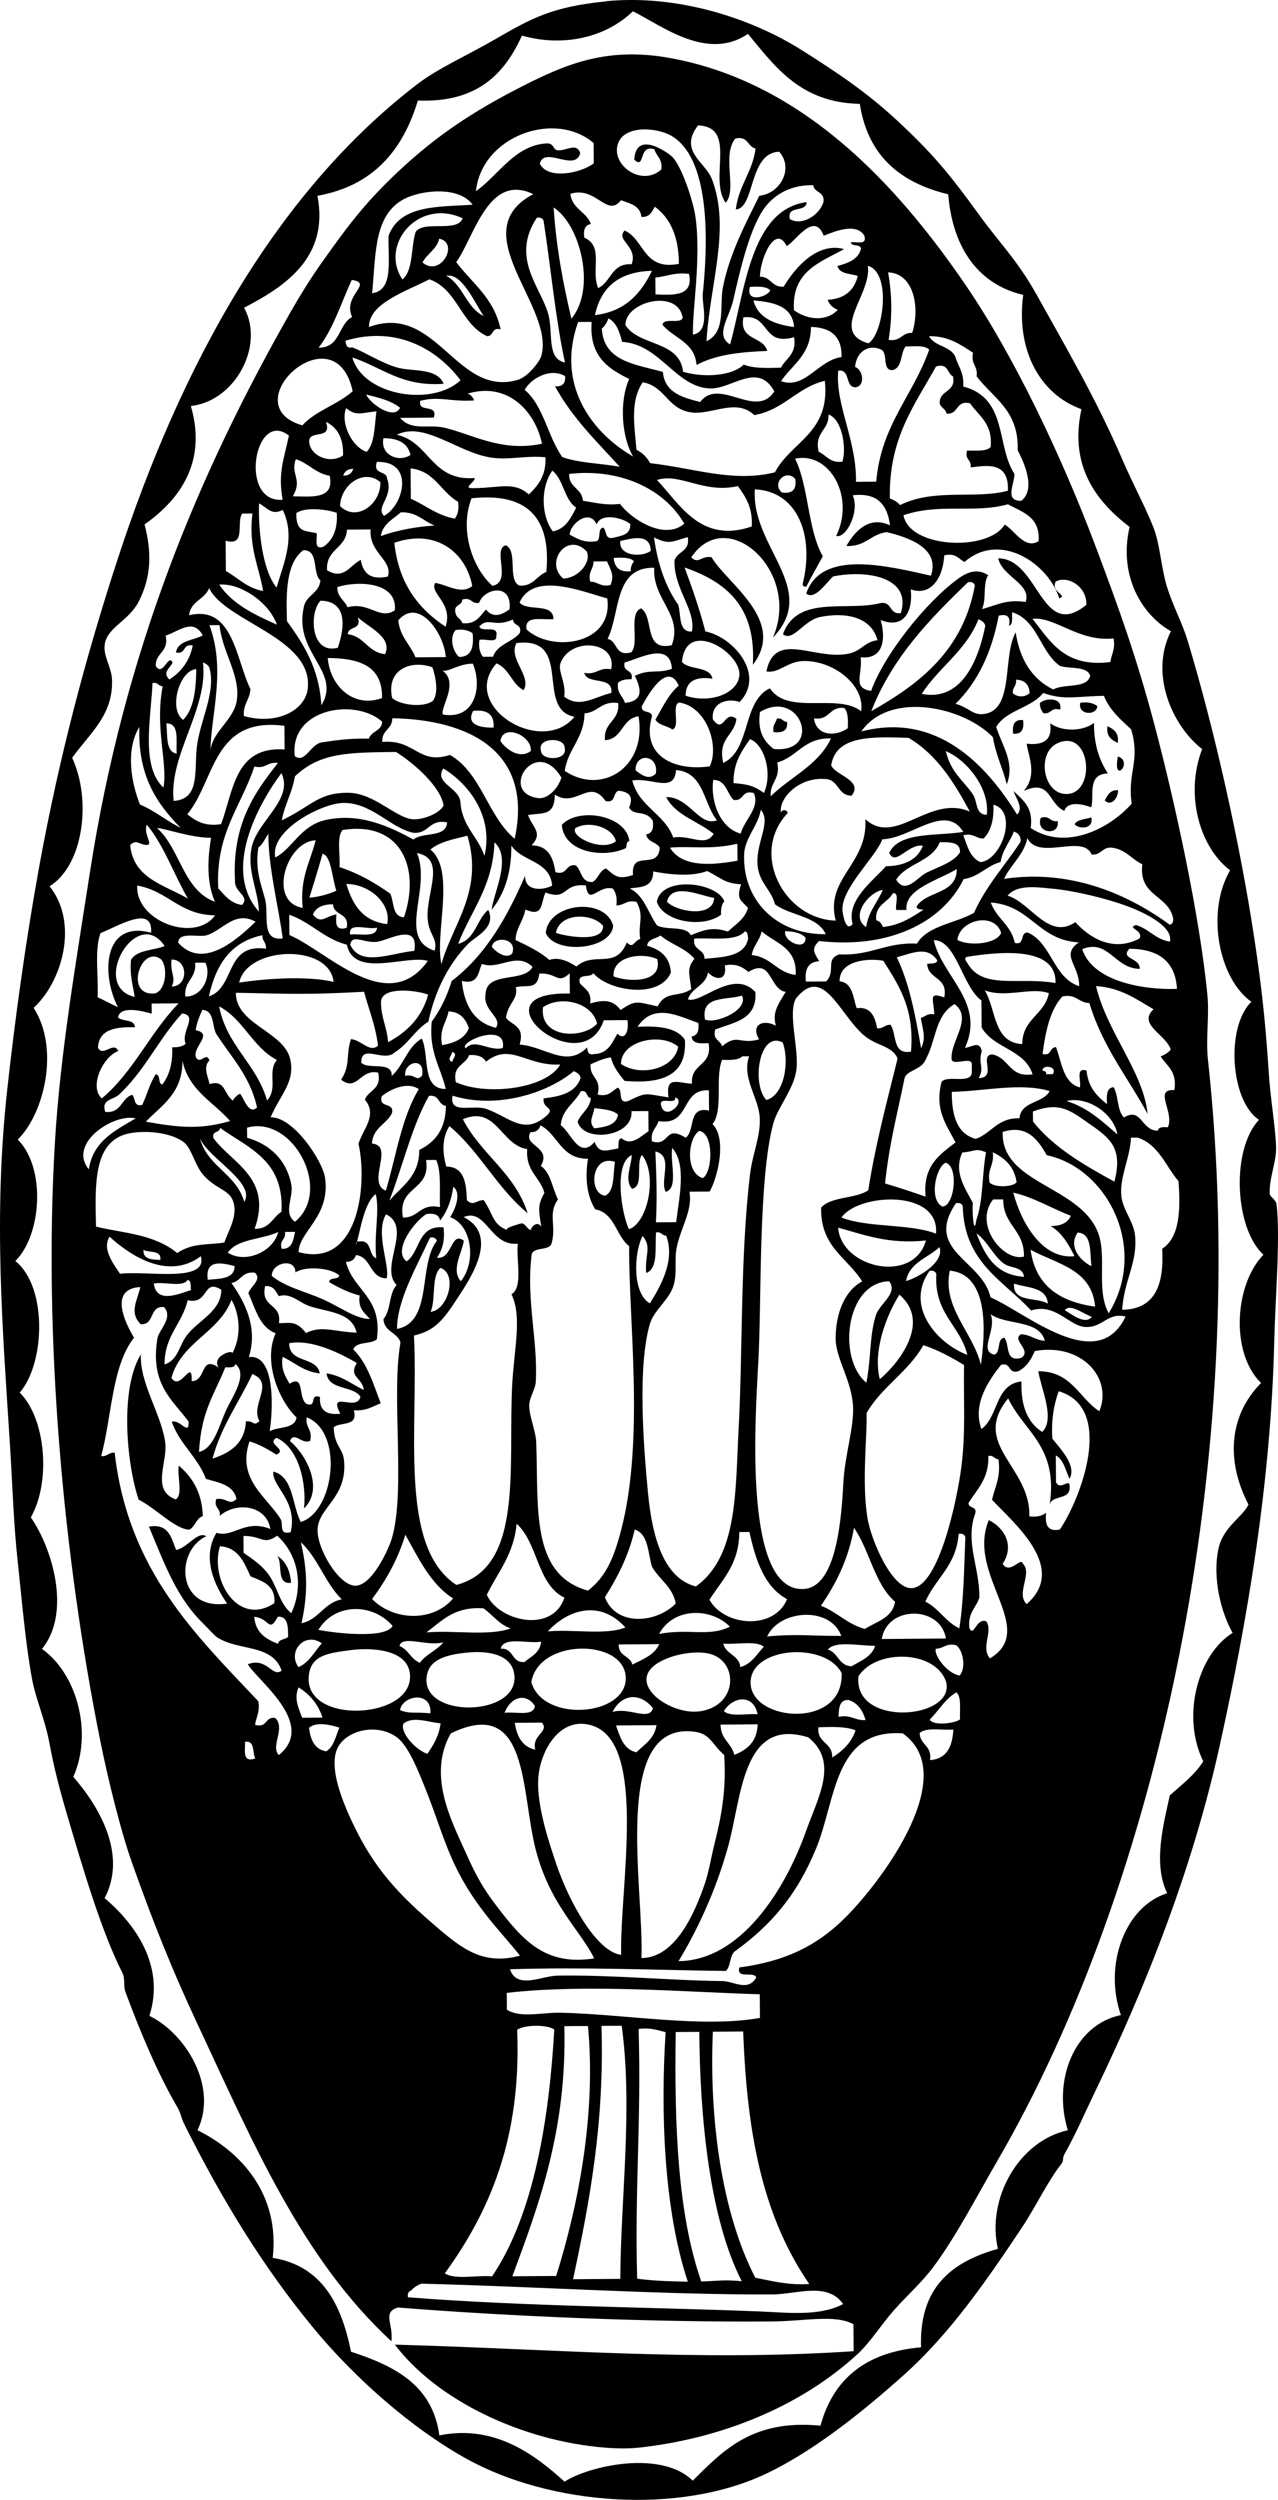
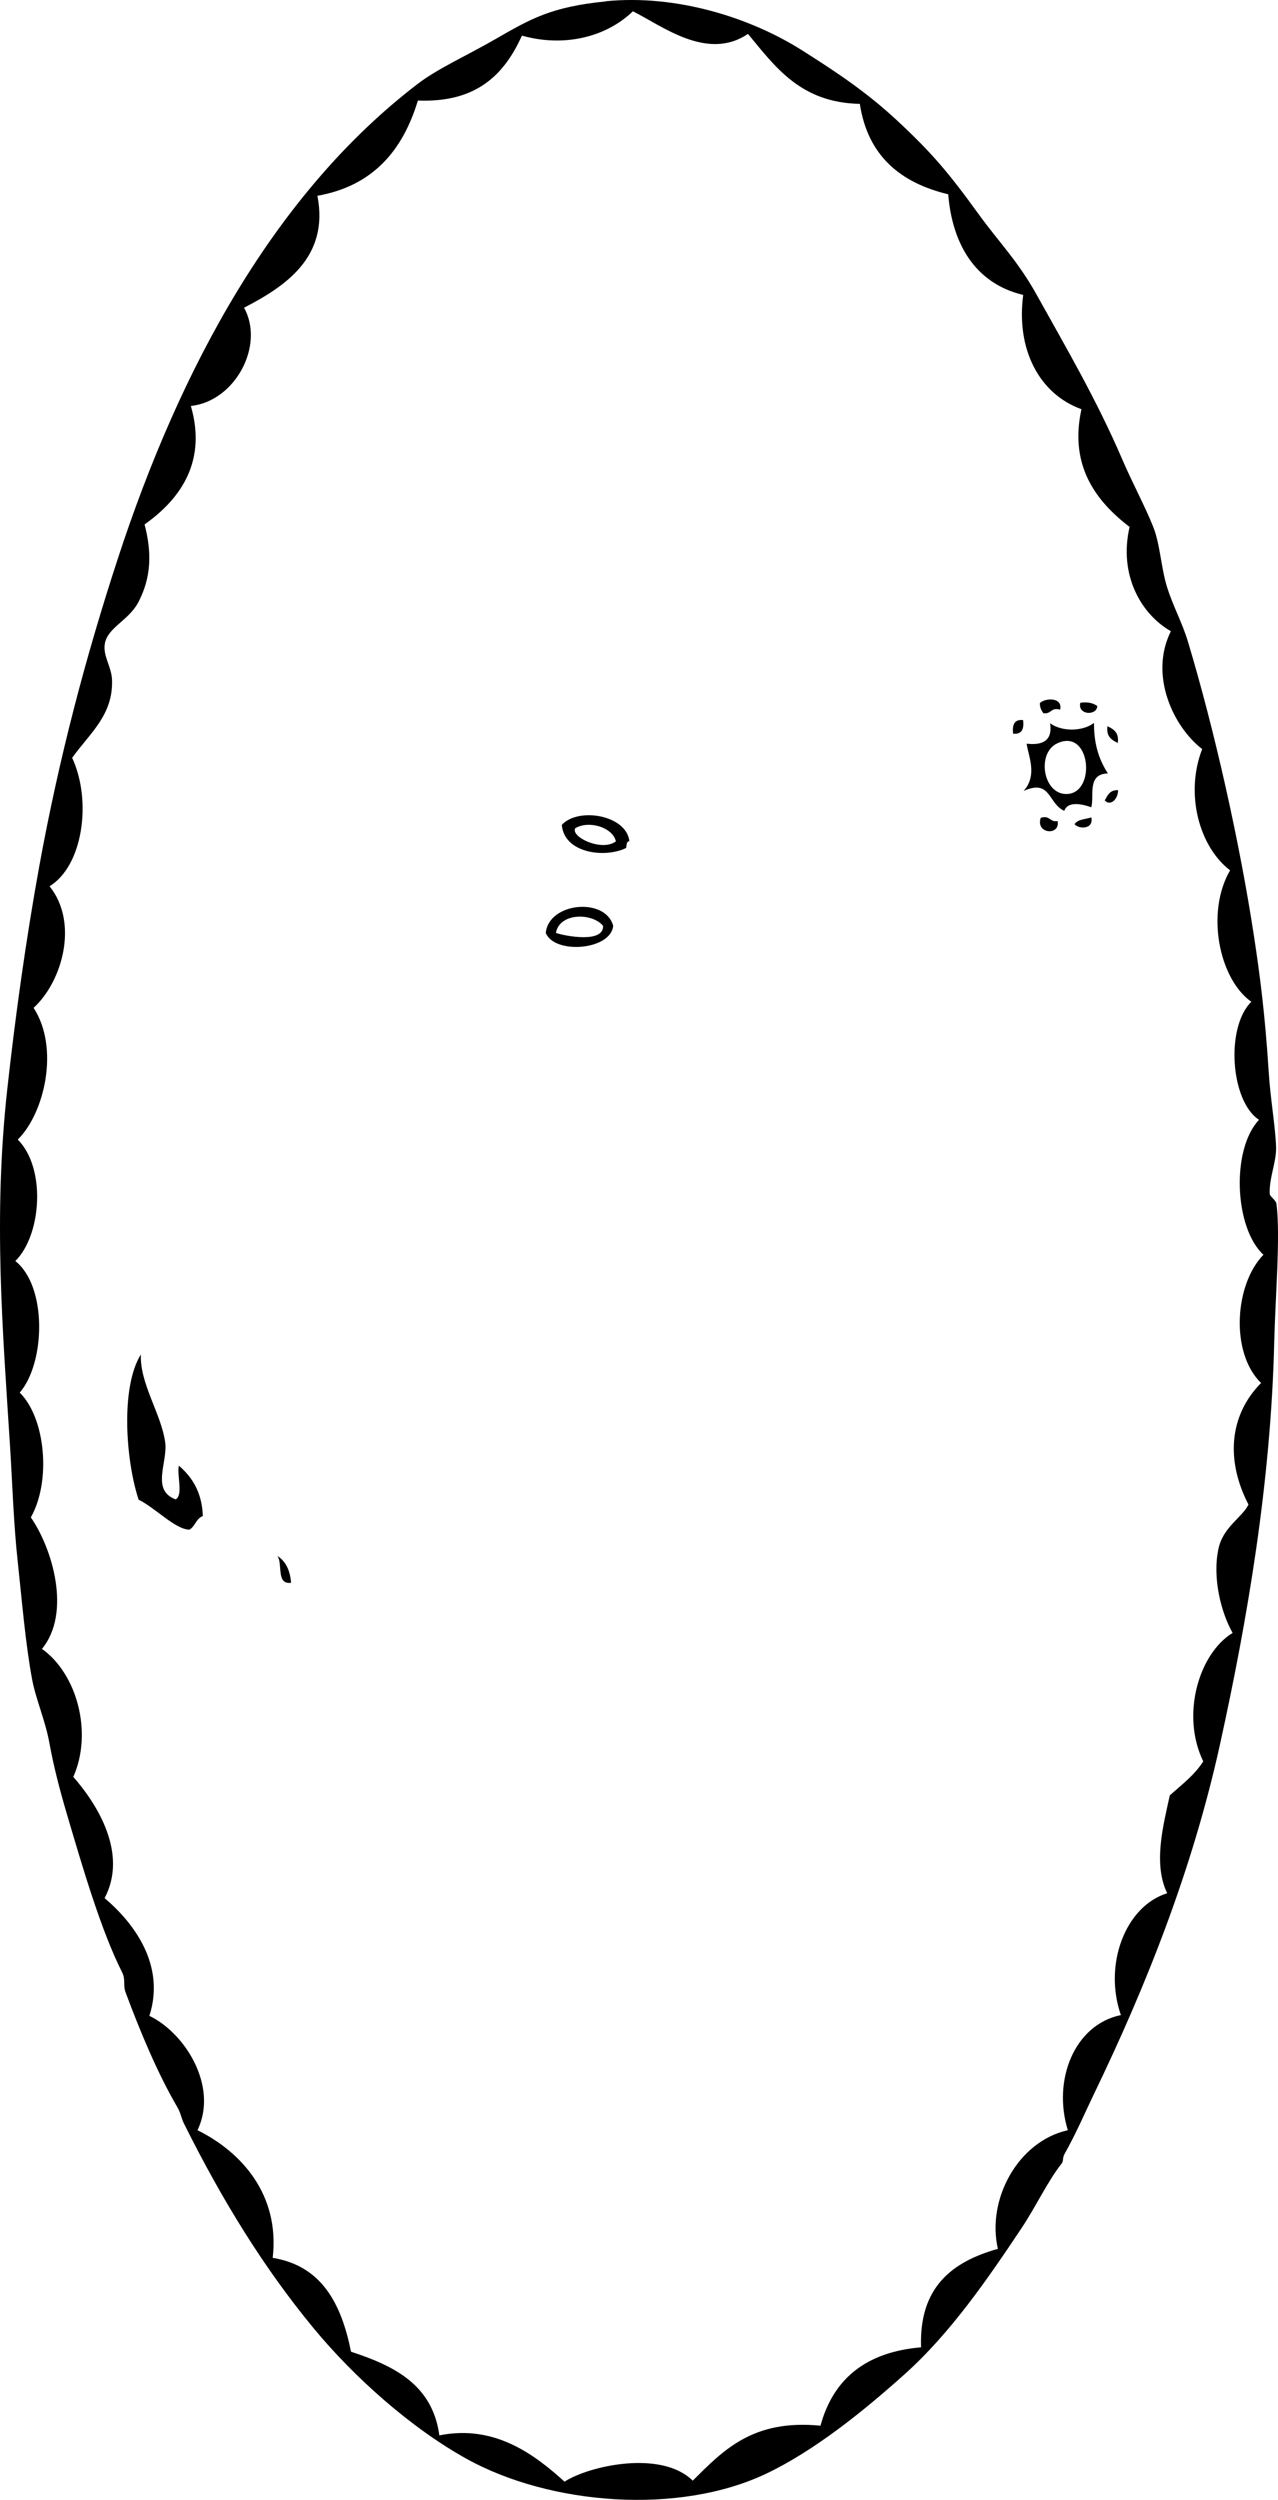
<svg xmlns="http://www.w3.org/2000/svg" enable-background="new 0 0 90.929 177.811" xml:space="preserve" version="1.1" y="0px" x="0px" viewBox="0 0 90.929 177.811">
  <g id="ornaments_2_xA0_Image">
    <g clip-rule="evenodd" fill-rule="evenodd">
      <path d="m43.118 0.087c5.033-0.494 10.281 1.171 13.947 3.492 2.462 1.558 4.584 2.967 6.759 4.988 2.511 2.334 3.693 3.75 5.812 6.675 1.468 2.027 2.775 3.303 4.125 5.729 2.037 3.664 4.259 7.445 6.091 11.713 0.7 1.631 1.597 3.287 2.196 4.783 0.503 1.255 0.558 2.933 0.994 4.312 0.431 1.363 1.074 2.517 1.47 3.829 1.903 6.318 3.7 14.326 4.724 21.084 0.408 2.694 0.773 5.465 1.035 9.592 0.118 1.888 0.465 3.783 0.521 5.276 0.041 1.079-0.5 2.194-0.453 3.364 0.005 0.171 0.452 0.444 0.484 0.716 0.284 2.379-0.083 6.507-0.163 9.842-0.238 9.932-1.896 19.672-3.858 28.591-1.98 8.997-5.326 17.328-8.929 24.789-0.705 1.464-1.286 2.835-2.126 4.337-0.187 0.337-0.041 0.483-0.234 0.722-0.924 1.149-1.842 3.084-2.844 4.583-2.364 3.535-5.005 7.416-8.32 10.385-2.948 2.641-6.394 5.411-9.785 7.036-6.261 2.999-15.442 2.253-21.369-1.034-3.972-2.203-8.008-5.809-10.872-9.276-3.55-4.296-6.522-9.123-9.233-14.568-0.201-0.402-0.208-0.713-0.489-1.196-1.374-2.354-2.596-5.263-3.664-8.132-0.197-0.529 0.018-0.907-0.251-1.438-1.496-2.951-2.825-7.511-3.928-11.25-0.498-1.69-0.938-3.368-1.239-5.031-0.298-1.646-0.972-3.137-1.235-4.551-0.478-2.567-0.719-5.569-1.025-8.392-0.294-2.71-0.371-5.416-0.543-8.156-0.521-8.232-1.206-16.298-0.199-25.43 0.566-5.13 1.328-10.644 2.277-15.858 1.421-7.799 3.323-14.951 5.591-21.885 4.447-13.596 11.162-25.981 21.339-33.766 1.42-1.087 3.541-2.035 5.496-3.163 2.533-1.461 4.014-2.319 7.898-2.701zm1.925 0.705c-1.951 1.889-4.976 2.573-7.907 1.741-1.244 2.745-3.203 4.785-7.404 4.618-1.073 3.548-3.188 6.07-7.148 6.776 0.859 4.407-2.352 6.47-5.218 7.961 1.482 2.68-0.628 6.648-3.786 6.989 1.227 4.224-1.057 6.84-3.294 8.426 0.528 2.014 0.476 3.772-0.438 5.523-0.672 1.29-2.138 1.782-2.377 2.898-0.193 0.903 0.467 1.663 0.5 2.637 0.087 2.498-1.564 3.771-2.837 5.542 1.431 3.097 0.748 7.706-1.609 9.134 2.11 2.628 0.883 6.811-1.133 8.649 1.854 2.856 0.783 7.486-1.127 9.369 2.026 2.04 1.692 6.789-0.173 8.641 2.268 1.799 2.146 7.22 0.313 9.359 1.843 1.821 2.241 6.317 0.789 8.874 1.541 2.22 2.895 6.792 0.792 9.354 2.492 1.771 3.63 5.952 2.23 9.104 1.699 1.938 3.906 5.442 2.227 8.623 2.092 1.77 4.347 4.763 3.186 8.375 2.553 1.229 4.918 5.023 3.423 8.134 3.141 1.552 5.867 4.596 5.351 9.078 3.489 0.569 4.885 3.263 5.572 6.677 3.062 1.003 5.796 2.338 6.286 5.952 3.959-0.803 6.819 1.405 8.906 3.291 1.742-1.13 6.879-2.282 9.12-0.071 2.169-2.15 4.256-4.384 9.09-3.91 0.901-3.32 3.225-5.24 7.156-5.576-0.148-4.275 2.203-6.087 5.466-7.003-0.812-3.53 1.44-7.652 4.976-8.438-1.098-3.562 0.463-7.509 3.776-8.19-1.249-3.582 0.311-7.742 3.293-8.666-1.022-2.121-0.258-4.893 0.185-6.961 0.847-0.757 1.762-1.442 2.382-2.419-1.608-3.298-0.312-7.673 2.09-9.137-0.82-1.434-1.456-3.925-1.007-5.992 0.339-1.555 1.686-2.217 2.136-3.137-1.604-3.083-1.41-6.317 0.894-8.646-2.21-2.163-1.878-7.022 0.169-9.122-2.065-1.9-2.307-7.489-0.314-9.598-2.028-1.317-2.396-6.581-0.546-8.396-2.298-1.618-3.261-6.354-1.512-9.349-2.196-1.674-3.224-5.436-1.987-8.625-2.059-1.587-3.788-5.256-2.226-8.383-2.13-1.215-3.728-4.016-2.938-7.417-2.224-1.705-4.343-4.213-3.425-8.374-2.987-1.078-4.66-4.229-4.144-8.128-3.482-0.83-5.06-3.719-5.335-7.159-3.403-0.817-5.725-2.733-6.29-6.432-4.204-0.084-6.002-2.612-7.959-4.978-2.886 1.962-6.103-0.567-8.174-1.601z" />
      <path d="m75.43 50.478c-0.68-0.193-0.62 0.343-1.199 0.25-0.128-0.192-0.253-0.388-0.244-0.718 0.362-0.373 1.64-0.441 1.443 0.468z" />
      <path d="m76.866 49.987c0.556-0.081 0.922 0.031 1.203 0.23-0.017 0.715-1.427 0.654-1.203-0.23z" />
-       <path d="m55.274 51.115c0.387-0.071 0.415 0.223 0.723 0.234 0.077 0.632-0.327 0.791-0.955 0.728-0.106-0.501 0.16-0.638 0.232-0.962z" />
      <path d="m72.794 51.218c0.073 0.627-0.078 1.033-0.711 0.966-0.073-0.627 0.08-1.033 0.711-0.966z" />
      <path d="m74.716 51.444c0.825 0.609 2.306 0.597 3.121-0.024-0.003 1.338 0.26 2.464 0.987 3.593-1.512 0.038-0.95 1.628-1.181 2.409-0.615-0.226-1.672-0.469-1.918 0.254-1.166-0.517-0.944-2.292-2.893-1.417 1.021-1.146 0.31-2.543 0.215-3.362 1.185 0.133 1.848-0.247 1.669-1.453zm1.241 5.03c2.056-0.127 1.631-4.729-0.748-3.594-1.483 0.707-0.99 3.702 0.748 3.594z" />
      <path d="m78.798 51.652c0.424 0.216 0.837 0.44 0.729 1.195-0.421-0.217-0.836-0.44-0.729-1.195z" />
-       <path d="m79.536 53.806c1.139 0.358-0.39 2.081 0 0z" />
      <path d="m79.554 56.206c-0.012 0.646-0.54 1.158-0.954 0.728 0.205-0.353 0.354-0.764 0.954-0.728z" />
      <path d="m44.781 59.836c-0.233 0.008-0.184 0.295-0.236 0.482-1.503 0.737-4.405 0.38-4.573-1.645 1.174-1.284 4.602-0.702 4.809 1.163zm-3.847-0.93c-0.368 0.61 1.881 1.701 2.887 0.938-0.22-0.986-1.892-1.514-2.887-0.938z" />
      <path d="m74.05 58.169c0.676-0.204 0.623 0.333 1.2 0.231 0.191 1.082-1.595 0.911-1.2-0.231z" />
      <path d="m77.649 58.141c0.175 0.83-0.835 0.867-1.196 0.489 0.201-0.358 0.77-0.353 1.196-0.489z" />
-       <path d="m51.535 64.104c-0.185 0.215-0.254 0.544-0.232 0.962-1.334 0.998-4.142 0.48-4.568-0.925 0.332-1.872 4.271-1.4 4.8-0.037zm-4.08 0.032c0.623 0.695 3.274 1.207 3.357-0.266-0.924-0.145-3.03-1.144-3.357 0.266z" />
      <path d="m43.628 65.846c-0.15 1.732-4.157 2.066-4.796 0.517 0.188-2.166 4.225-2.576 4.796-0.517zm-4.076 0.511c0.668 0.229 3.42 0.748 3.356-0.506-0.785-0.937-3.093-0.946-3.356 0.506z" />
      <path d="m10.023 96.348c-0.083 2.062 1.434 4.179 1.729 6.227 0.205 1.418-1.037 3.43 0.752 4.074 0.544-0.338 0.076-1.672 0.221-2.401 0.943 0.814 1.645 1.877 1.708 3.586-0.475 0.168-0.543 0.735-0.953 0.968-1.001-0.007-2.414-1.539-3.617-2.132-0.905-2.73-1.309-7.975 0.16-10.332z" />
      <path d="m19.735 110.67c0.586 0.373 0.907 1.014 0.975 1.912-1.087 0.14-0.571-1.35-0.975-1.91z" />
-       <path d="m28.091 166.77c11.089 0.303 21.592 1.214 32.645 0.466-0.005-0.64-0.01-1.279-0.015-1.92-1.325-0.713-3.438-0.214-5.762-0.195-8.62 0.066-18.707-0.357-26.649-0.992-1.141 0.351-0.307 1.165-0.461 2.402-6.424-5.916-9.955-14.373-13.857-22.692-1.686-3.596-3.12-7.148-4.649-11.484-0.717-2.035-1.635-5.664-2.227-8.623-2.58-12.891-4.042-28.411-3.21-42.457 0.375-6.334 1.52-12.926 2.491-19.22 2.417-15.648 7.661-28.257 14.331-39.953 0.63-1.104 1.392-2.331 2.133-3.376 1.774-2.498 3.033-4.238 5.47-6.522 2.653-2.487 5.208-4.225 8.833-6.069 3.159-1.607 6.074-2.821 10.545-2.002 9.312 1.707 16.001 8.828 21.005 16.157 3.393 4.968 6.8 12.083 9.267 18.649 1.604 4.271 2.883 7.788 4.178 12.688 1.434 5.423 3.209 13.532 3.749 19.171 0.141 1.471-0.126 3.074 0.036 4.56 3.087 28.311-3.56 58.682-14.993 78.359-1.491 2.564-2.856 5.24-4.502 7.475-0.841 1.142-1.907 2.067-2.856 3.142-0.93 1.055-1.652 2.261-2.614 3.141-4.036 3.688-9.533 5.92-15.31 6.6-0.911 0.106-1.743 0.092-2.64 0.021-5.896-0.48-11.933-3.36-14.938-7.33zm5.771-153.17c1.608-1.133 2.754-3.262 5.014-3.399 0.532-0.033 0.471 0.411 0.724 0.474 0.591 0.148 1.428-0.616 1.682 0.227-0.369 1.357-2.576-0.544-2.875 0.743 0.602 1.198 3.033 0.626 3.84-0.03-0.003-0.479-0.007-0.959-0.011-1.439-2.731-2.354-7.96-0.521-8.374 3.424zm15.805-4.683c-1.407 1.829 0.524 2.606 0.989 3.833 1.34 3.533-0.146 7.415-0.39 11.523 1.424-0.677 0.91-2.565 1.17-3.85 0.502-2.488 1.689-4.657 2.589-6.5 1.461-0.136 2.48-1.918 1.417-3.131-2.191 0.068-1.711 4.029-3.09 4.104 0.2-1.708 1.188-2.642 1.408-4.331-0.588-0.129-0.52-0.924-1.447-0.709-0.973 1.216 0.155 3.645-0.684 4.566-1.235-1.74 0.862-5.381-1.962-5.505zm0.333 11.998c0.419-4 0.476-9.701-2.247-11.263-1.063-0.61-3.524-0.794-3.835 0.75-0.291 1.447 1.776 2.868 3.133 1.656 0.109-0.756-0.349-0.935-0.491-1.436-1.16-0.398-0.632 1.493-1.434 0.731 0.128-2.125 2.364-0.494 2.639-0.26 0.708 0.604 1.558 3.219 1.713 4.307 0.424 2.991-0.224 6.554-0.175 8.402 1.273-0.227 0.622-2.178 0.697-2.887zm-17.539-2.265c1.142 1.501 2.704 2.576 3.157 4.776-0.656-0.17-0.479 0.48-0.957 0.488-1.872-0.84-2.104-3.346-4.111-4.048-1.6 0.83-4.346 1.721-4.294 3.393 4.803-1.761 6.21 5.044 10.59 3.758 0.723-0.212 1.557-1.31 1.667-1.692 1.005-3.517-5.638-8.835-0.569-11.516-3.192-1.526-4.161 2.967-5.483 4.841zm25.399-5.477c-1.506-0.04-2.647 0.602-3.35 1.466-1.13 1.393-1.832 4.493-2.347 6.738-0.275 1.2-1.311 2.479-0.217 3.122 1.073-3.871 1.46-9.584 5.442-10.123-0.016 0.779-1.431 0.18-1.19 1.209 0.901 0.528 2.146-0.338 2.39-1.219 0.108-0.753-0.65-0.627-0.728-1.193zm-29.034 0.946c-2.243 1.106-2.079 3.949-2.348 6.739 1.557-0.214 1.115-2.396 1.168-4.089 0.822-2.224 3.594-2.046 5.983-2.207-0.978-1.337-3.591-1.041-4.803-0.443zm13.215 1.817c-0.422 0.062-0.543 0.417-0.473 0.964 1.423 0.621 0.456 2.295 0.988 3.592 0.935-0.429 0.933-1.781 2.387-1.698 0.457-1.282-1.166-1.702-0.499-2.396 1.428 0.647 1.311 2.861 3.859 2.371-0.005-1.931-0.606-3.254-1.713-4.067-0.205 0.353-0.354 0.763-0.953 0.727-0.082-0.805-0.811-0.951-1.45-1.188-1.003 1.284-1.781-1.041-3.604-0.452 0.121 1.086 1.146 1.255 1.458 2.147zm-1.388 6.731c1.778-2.128 0.646-6.67-1.262-7.91 0.184 2.877 0.684 5.433 1.262 7.91zm-12.022-2.787c0.788-0.653 0.596-2.271 0.934-3.368 0.561-0.877 2.971 0.067 3.353-0.986-3.149-1.464-5.936 1.874-4.287 4.354zm10.338 2.32c0.447 1.412-0.146 3.29 1.229 3.591-0.685-3.175-1.004-6.721-1.519-10.068-0.055-0.187-0.203-0.278-0.481-0.237-1.848 2.785 0.181 4.848 0.771 6.714zm17.004-4.692c-0.791-1.608-1.892 0.845-1.903 2.175 0.801-0.007 0.825 0.774 1.687 0.707 0.81-1.349 2.395-3.195 4.299-2.673-1.694 0.952-3.739 1.557-3.567 4.348 0.904 0.66 2.265 0.86 3.121-0.024-0.347-0.131-0.589-0.37-0.727-0.714 1.221-0.069 1.892-0.679 2.147-1.697-0.535-0.182-1.302-0.128-1.445-0.709 0.754-0.21 1.472-0.457 1.671-1.212-0.007-0.396-0.667-0.13-0.725-0.475 0.425-0.058 1.205 0.233 0.957-0.487-0.587-0.934-2.133-0.275-2.881 0.022-0.669-1.756-1.943 0.331-2.634 0.739zm-25.911 1.161c1.303 1.094 2.641-1.407 1.187-1.689-0.185 0.772-0.864 1.055-1.187 1.689zm31.726 5.754c1.071-0.674 1.665-5.037-0.043-5.52 0.308 2.016-2.776 4.703 0.043 5.52zm-27.377-1.947c-0.673-1.014-1.562-3.084-2.662-2.859 1.194 0.64 1.418 2.268 2.662 2.859zm7.92-0.062c2.159-0.256 3.272-1.541 4.055-3.151-2.358 0.059-3.638 1.18-4.055 3.151zm4.298-2.673c0.004 0.4 0.007 0.8 0.01 1.2 1.352 0.061 2.7 0.117 2.389-1.458-1.023-0.135-1.586 0.184-2.399 0.258zm16.596 4.431c0.879 0.151 0.916-0.527 1.676-0.493 0.564-1.759 0.146-4.24-1.713-4.307 0.288 1.629 0.3 3.167 0.037 4.8zm-40.557 0.555c1.558 0.026 1.386-1.652 2.383-2.179-0.711-1.552 1.571-2.392-0.021-2.639-0.759 1.633-1.31 3.472-2.362 4.818zm32.129-4.089c-0.285-0.274-0.85-0.266-1.441-0.229-0.341 1.215 1.348 0.675 1.441 0.229zm-10.301 2.479c0.954 1.531 3.859 1.08 4.106 3.328 1.431 0.422 3.467 0.324 4.316-0.513 0.675 0.282 1.658 0.251 2.643 0.22 0.358-0.678 1.129-0.952 0.941-2.167-2.316 0.661-1.702-1.657-3.61-1.412-0.313 1.689 1.41 1.31 1.698 2.387-1.654 0.075-3.541 0.199-5.031 0.999-0.13-1.642-1.634-1.889-2.423-2.861 0.098-0.54 1.273-0.016 1.436-0.491-0.315-2.086-4.071-1.19-4.076 0.51zm12.002 0.147c-0.117-1.493-1.433-1.77-2.894-1.897 0.338 1.268 1.498 1.702 2.894 1.897zm-13.68 0.106c0.132 2.365 2.422 2.539 4.344 3.086 0.134 1.477 1.389 1.814 2.657 2.14 1.353-1.817 3.992 1.279 5.273-0.761-1.165-2.126-3.019-0.16-4.562-0.204-2.439-0.07-3.575-3.163-6.265-3.312-0.189-0.695-0.391-1.377-0.973-1.672-0.114 0.284-0.251 0.546-0.474 0.723zm-1.683-0.467c-1.589 4.418 0.926 7.856 3.914 9.57-0.823-1.372-1.002-3.902-0.283-5.518-1.501-0.733-2.853-1.617-2.671-4.059-0.32 0.002-0.64 0.005-0.96 0.007zm14.433 4.209c1.718 0.608 2.637-1.493 4.308-1.714 0.039-1.491-0.785-2.106-2.177-2.143-0.003 1.983-1.322 2.669-2.131 3.857zm-30.984-2.88c0.029 0.293 0.076 0.568 0.483 0.476 0.919 0.352 1.982 1.066 3.131 1.416 1.121 0.341 2.867-0.007 3.369 1.174-3.003 0.228-4.394-1.182-6.495-1.87 0.751 2.71 5.662 3.528 7.693 1.62-1.512-2.023-4.351-3.947-8.181-2.816zm43.452 1.343c0.219 0.585 0.568 1.037 0.495 1.917 3.197 0.83 2.336 4.258 3.648 6.211 0 0.729-0.734 1.96 0.494 1.917 1.058-0.854 0.163-2.774-0.267-3.598 0.1-2.843-1.755-3.701-2.921-5.257 0.111-0.758-0.439-0.844-0.253-1.678-0.886-0.553-1.689-1.187-3.13-1.176 0.41 0.793 1.715 0.678 1.934 1.664zm-5.286-0.679c-0.958-0.485-1.84 0.149-1.911 1.215 0.53 0.117 0.782 1.355 0.012 1.44-0.756-0.039-0.316-1.291-1.209-1.191-0.237 2.362 1.312 4.939 1.261 7.91 0.48-0.003 0.961-0.007 1.44-0.011 0.341-4.029 2.636-6.138 3.768-9.389-0.312-0.328-1.044-0.229-1.683-0.227-0.38 0.498-0.209 1.539-0.946 1.687-0.715 0.001-0.317-1.129-0.732-1.434zm-41.239 5.36c0.952-1.048 2.526-1.483 3.582-2.428-1.256-5.809-8.628 0.972-3.582 2.428zm45.088-4.19c-1.504 2.726-3.374 5.091-3.286 9.386 0.284 0.114 0.546 0.251 0.724 0.475 2.425-1.215 5.345-0.401 7.673-1.02 0.099-2.155-1.598-1.776-2.654-1.66 0.095-0.579-0.441-0.518-0.249-1.198 0.638-0.007 1.372 0.08 1.678-0.253 0.155-1.689-0.848-2.203-1.464-3.109-1.055-0.244-0.781 0.818-1.674 0.733-0.061-0.342-0.398-0.402-0.486-0.717-0.053-1.005 1.172-0.75 0.946-1.927-0.429-0.211-0.315-0.971-1.208-0.71zm-29.267 1.667c1.349 1.129 1.64 3.333 2.677 4.779 1.172 0.423 2.738 0.445 4.086 0.689-1.641-1.801-3.392-3.49-4.605-5.725 0.524 0.04 0.762-0.202 0.715-0.725-1.071-0.626-2.461 0.196-2.873 0.982zm7.953 4.258c0.425 0.214 0.748 0.532 0.967 0.953 3.121 0.352 5.936 1.394 8.886 0.651 1.15-2.202 3.947-2.783 3.549-6.508-2.01 0.482-2.901 2.065-5.021 2.439-1.314-1.254-3.066 0.05-4.562-0.205-1.651-0.281-1.761-1.832-3.376-2.134-0.87 1.319-0.618 2.884-0.443 4.804zm-11.547-3.51c-1.692 0.12-2.459-0.329-3.84 0.03-0.176 0.904 1.275 0.156 0.969 1.192-0.8 0.006-1.6 0.013-2.4 0.019 0.818 0.957 1.994 0.437 3.125 0.696 2.026 0.463 4.04 1.755 6.969 1.146-0.48-2.335-2.463-4.43-5.308-3.559 0.27 0.048 0.376 0.264 0.485 0.476zm-5.277 0.521c-0.619-0.5-1.516-0.718-2.407-0.941 0.307 0.701 2.021 1.847 2.407 0.941zm-2.375 3.139c0.589-0.611 0.553-1.837 0.698-2.886-1.131 0.121-1.426 0.354-2.162-0.223-0.407 1.061 0.405 2.752 1.464 3.109zm32.161-0.01c0.556 0.243 0.781 0.82 1.687 0.707 0.302-0.883 0.015-3.013-0.987-3.353 0.045 1.158-1.024 1.216-0.7 2.646zm-36.247-0.678c0.085 0.981 1.486 1.577 2.408 0.941 0.039-1.249-0.417-1.996-1.219-2.39 0.488 1.353-1.27 0.495-1.189 1.449zm-1.888 4.094c-0.35-1.899 0.087-2.876 0.445-4.563-2.451-1.929-3.598 4.825-0.445 4.563zm14.857-2.996c-2.38-0.34-4.778-2.613-6.733-1.627 2.343 0.523 2.448 3.319 5.544 3.077 0.006 0.352-1.006 0.769 0.005 0.72 1.81-0.028 2.801-0.481 3.843 0.45 0.647-0.633 1.241-1.319 1.18-2.649-1.488-0.128-2.566 0.211-3.839 0.029zm-5.761-0.195c-0.201-0.844-0.887-1.196-1.929-1.185-0.24 1.243 1.152 1.737 1.929 1.185zm-8.377 2.945c1.389 0.019 2.974 0.229 2.628-1.46-1.02-0.173-1.502-0.893-2.41-1.181-0.407 1.109 0.511 1.414-0.218 2.641zm36.531 6.437c-0.147-0.013-0.285-0.034-0.242-0.238 0.812-3.348-0.309-6.545-3.412-6.694-0.287 4.107 4.63 7.06 1.281 10.55 2.055-4.684-3.26-9.516-5.804-5.715 0.506 0.519 0.685-0.125 1.439-0.011 1.091 1.873 5.368 4.51 2.94 7.657 0.245-4.2-1.958-5.914-4.855-6.922 0.541 1.467 1.065 2.95 1.477 4.548 1.943 0.371 4.321 3.048 2.438 5.021-0.756-0.287-2.021-0.031-1.91 1.215 0.784 1.152 0.821-0.728 1.681-0.013-0.15 1.201-1.346 1.374-0.936 3.127 1.974-0.916 1.347-4.391 3.318-5.306 1.3 1.952 4.796 0.312 6.493 1.629 0.277-1.817-1.918-3.609-4.107-3.568-1.156 0.021-1.722 0.894-2.635 0.741 0.61-2.927 3.328-0.825 5.751-1.245 1.033-0.179 1.197-0.858 2.152-0.977-0.426-1.671-2.293-2.018-4.093-1.648-1.154 0.236-1.923 1.794-2.631 1.221 1.027-2.835 4.54-1.593 6.942-2.214 0.85-0.136 0.598 0.846 1.446 0.709 0.795-2.578-2.479-3.088-4.82-2.603-0.471 0.42-1.303 1.721-1.911 1.215 1.065-3.187 5.854-1.937 8.871-1.269 0.659-1.928-1.524-2.713-3.145-3.096-1.149 0.138-1.512 1.051-2.872 0.982 0.549-0.96 1.576-2.204 3.108-1.464-0.188-1.421-0.856-2.356-2.657-2.14 0.517 1.132-0.456 3.092-1.177 2.89 1.358-2.761-0.448-6.015-2.924-5.498 0.982 1.986 0.892 5.062 1.974 6.945-0.397 0.72-0.801 1.433-1.18 2.171zm-29.821-7.689c0.491 1.289-0.854 2-0.219 2.642 1.419-0.75 2.188-3.919-0.51-3.836-0.301 0.95 0.703 0.575 0.729 1.194zm-3.122-0.216c0.413 0.01 0.614-0.189 0.716-0.485-0.413-0.01-0.614 0.19-0.716 0.485zm4.813 1.643c1.054 0.461 1.852 1.183 3.131 1.416 0.199-0.28 0.312-0.646 0.23-1.202-1.225-0.69-1.653-2.191-3.378-2.374 0.006 0.72 0.011 1.44 0.017 2.16zm10.098 2.322c0.939-0.187 1.284-0.959 1.667-1.693-0.868-0.569-0.886-2.002-1.7-2.627-0.832 1.174-0.817 3.159 0.033 4.32zm1.168-4.089c-0.041 1.009 0.92 1 0.976 1.912 0.842 0.112 1.564 0.346 2.641 0.22 0.738 1.035 3.15 2.643 4.571 1.405-1.414-2.456-4.544-3.953-8.188-3.537zm-16.302 2.287c1.191 1.173 2.925-0.176 2.867-1.703-1.175-0.992-2.818 0.175-2.867 1.703zm29.292 1.452c0.079-1.37-0.454-2.12-0.983-2.872-2.457 0.559-4.119-0.971-5.763-0.435 1.575 1.639 3.099 4.57 6.746 3.307zm2.141-2.417c0.752 0.105 1.068-0.217 0.951-0.967-0.664-0.742-1.704 0.311-0.951 0.967zm-20.589 6.64c1.412-0.296-0.031-2.595 0.938-2.887 0.896 0.379 0.103 2.475 0.982 2.872 1.017 0.049 1.214-0.709 1.912-0.975 0.362-3.916-1.412-5.662-5.321-5.239-0.877 2.231 0.057 4.967 1.489 6.229zm-15.359 0.12c0.516-1.796 1.361-3.571 0.437-5.523-0.785 0.411-1.059-0.119-1.684-0.467-0.073 1.626 0.187 4.736 1.247 5.99zm1.399-5.291c-0.017 1.434 0.662 1.226 1.451 1.429 0.058 0.425-0.232 1.203 0.488 0.956 0.656-0.466 1.022-1.216 0.941-2.407-0.679-0.245-2.25-0.443-2.88 0.022zm50.636-0.633c-2.44 0.679-4.792-0.106-7.435 0.778 0.431 2.373 6.045 2.596 7.206 0.664 0.702 0.424 1.44 1.799 2.409 1.182 0.122-1.738-1.153-2.055-2.18-2.624zm-55.662 2.592c0.006 0.719 0.011 1.439 0.017 2.159 0.874 0.484 1.503 1.216 2.651 1.42-0.306-1.786-1.057-3.119-0.762-5.514l-0.72 0.006c-0.458 0.581 0.307 2.366-1.186 1.929zm11.038-0.326c1.281-0.467 2.753-0.693 3.834-0.75-0.802-0.314-1.26-0.978-2.408-0.941-0.55 0.489-1.275 0.808-1.426 1.691zm15.354-0.839c-0.497-1.129-1.879-0.059-1.915 0.734 0.529 0.27 0.986 0.612 1.924 0.465 0.332-0.149 0.029-0.924 0.473-0.964 0.258 0.222 0.082 0.885 0.726 0.715 0.583-0.14 1.232-0.215 1.192-0.969-0.478-0.421-2.058-0.849-2.4 0.019zm-19.175 3.268c1.196 0.72 1.628-0.358 2.395-0.738 0.163 0.882 0.617 1.469 1.929 1.185 0.377-1.163-1.365-1.685-1.226-3.351-0.56 0.004-1.12 0.009-1.68 0.013-0.069 1.361-1.519 1.363-1.418 2.891zm5.068 3.562c0.115 1.173 0.853 1.713 1.221 2.63 0.72-0.005 1.44-0.011 2.16-0.017-0.164-1.83-1.98-4.258-3.381-2.613zm3.364 0.453c0.554-1.699-1.161-2.358-0.744-3.114 0.817 0.103 1.829 0.868 2.642 0.22-0.436-2.352-2.542-4.118-5.544-3.077 0.309 2.91 1.721 4.701 3.646 5.971zm12.432-6.097c-0.139 1.074 1.516 1.186 2.166 0.704-0.033-1.244-1.244-0.917-2.166-0.704zm4.115 4.529c0.236 0.728-0.019 1.955 0.976 1.913 0.316-1.5-1.281-3.017-1.238-5.031 0.177-0.698 1.132-0.631 0.945-1.687-1.141 0.324-1.309 0.557-2.4 0.019 0.263 1.908 0.824 3.516 1.717 4.786zm-8.174-1.857c1.109-0.029 2.029-1.215 1.665-1.933-1.386-1.446-3.022 0.791-1.665 1.933zm-19.657 3.033c1.175 1.628 2.288 3.321 2.446 5.981 1.473-2.403-1.986-3.714-1.254-6.951 0.138-0.896 1.096-0.985 1.186-1.929-0.599-0.521-0.077-2.18-1.217-2.15-1.195 0.887-1.239 2.908-1.161 5.049zm48.208-4.214c-0.428-0.21-0.615-0.665-1.443-0.469-0.122 1.87-1.118 2.882-2.382 2.418 0.172 1.722-0.593 2.814-2.144 2.177 0.345 1.182 0.292 2.839-1.419 2.651 0.136 1.291-0.613 2.181 0.739 2.395 0.939-2.583 3.863-6.276 6.178-7.969 0.668-0.488 1.384-0.771 2.158-0.256-0.416 0.542-0.1 1.806-0.461 2.404 0.979-0.228 1.688-0.72 3.116-0.504 0.463-1.266-1.668-1.802-1.944-3.105 2.911 0.025 3.04 5.93 6.266 3.312 0.064-1.275-1.29-2.126-2.173-1.663-0.394 0.757 0.9 0.974 0.25 1.198-0.767-2.459-4.206-4.806-6.741-2.589zm-23.754 0.664c-0.013-0.331 0.108-0.528 0.234-0.722-0.286-0.274-0.85-0.265-1.441-0.229 0.049 0.675 0.424 1.02 1.207 0.951zm-2.875 0.742c0.565-0.01 0.71 0.408 1.442 0.229 0.276-0.68 0.04-1.02-0.253-1.678-0.32 0.002-0.64 0.005-0.959 0.008 0.008 0.564-0.409 0.709-0.23 1.441zm1.231 4.071c0.744 0.131 0.486 1.281 1.688 0.947 0.605-0.674-0.231-2.768 0.696-3.125 0.958 0.639 0.138 3.084 2.18 2.623 0.828-2.174-1.384-3.24-1.244-5.51-2.883-0.063-2.395 3.196-3.32 5.065zm-23.528-1.017c-0.563-1.606-2.62-2.98-4.102-2.849 0.934 1.39 2.499 2.138 4.102 2.849zm4.299-2.674c-0.005 0.73 0.514 0.929 0.731 1.435 1.537-0.423 2.279 0.948 3.362 0.214 0.199-2.017-2.624-2.117-4.093-1.649zm-10.544 2.002c3.13-0.741 3.317 3.113 4.361 5.247-0.031 0.764-0.536 1.06-0.465 1.924 2.331 0.658 4.372-0.386 4.545-1.956 0.398-3.604-5.903-4.762-7.016-7.146-0.299 0.817-1.324 0.919-1.425 1.931zm23.514-0.903c0.533 0.667 2.403-0.022 2.409 1.181-0.805 0.08-2.083-0.304-1.914 0.735 1.801 1.667 6.191 1.085 5.743-2.205-1.736-0.473-5.263-1.949-6.238 0.289zm25.021 7.727c3.486-1.965 6.545-4.352 7.37-8.938-0.054-0.187-0.203-0.277-0.482-0.236-2.731 2.63-5.38 5.339-6.888 9.174zm-27.902-7.704c-0.578 0.103-0.525-0.435-1.202-0.231 0 0.477-0.652 0.311-0.473 0.964 0.06 0.342 0.398 0.401 0.486 0.716 0.983 0.095 1.249-0.517 1.672-0.973 0.515 0.612 1.073 0.415 1.68-0.013 0.213-1.921-1.805-1.51-2.163-0.463zm-10.055 3.198c0.516-1.487 0.673-3.321-1.226-3.351-0.816 0.828-0.732 3.847 1.226 3.351zm0.713-0.966c1.201 0.151 1.421 1.298 2.651 1.419 0.561-1.217-1.219-1.925-1.94-2.625 0.314 0.946-0.695 0.587-0.711 1.206zm47.037-0.605c0.138-0.625-0.104-0.863-0.727-0.714-0.495 2.608-1.49 4.725-3.07 6.264 1.064 0.311 1.233 0.896 2.165 0.703 1.997-0.414 1.175-4.128 2.115-5.776 0.3 1.953 1.175 3.321 2.671 4.06 0.757-0.446 2.396-0.023 2.633-0.98-0.247-0.717-1.45-0.462-2.165-0.703-1.4-0.997-1.572-3.241-3.39-3.814-0.038 0.358 0.092 0.884-0.232 0.96zm-37.682 0.053c0.168 0.475 1.429-0.161 1.206 0.711 0.044 0.52-0.85 0.115-1.198 0.249-0.072 0.557 0.045 0.921 0.25 1.198 0.24-0.002 0.48-0.004 0.72-0.005 0.295-0.9 1.383-1.021 1.907-1.695 0.169-0.656-0.481-0.479-0.487-0.956-1.361 0.616-1.721-0.209-2.398 0.498zm44.901 2.531c0.071-0.564 0.372-0.903 0.227-1.681-2.487 0.266-4.166-1.57-5.771-1.396 1.276 1.607 2.284 3.487 5.544 3.077zm-67.216-1.878c0.249 1.197-0.736 1.181-0.703 2.166 0.509 0.799 0.895-0.932 1.198-0.25-0.208 0.426-0.755 0.707-0.23 1.202 0.829-0.534 1.433-1.288 1.661-2.413-0.74-0.173-0.456 0.662-1.196 0.489 0.16-0.875 1.245-0.838 1.911-1.215-0.688-1.236-1.654-0.312-2.641 0.021zm3.183 8.136c0.222-1.433 1.715-2.154 1.892-3.615 0.215-1.781-1.071-3.41-1.241-5.27-0.24 0.002-0.48 0.003-0.72 0.005 1.175 3.143 0.137 6.253 0.069 8.88zm50.611-3.994c2.812 0.562 4.025-2.342 4.522-4.835-0.053-0.269-0.27-0.372-0.483-0.477-0.876 2.234-2.82 3.417-4.039 5.312zm-32.902-2.624c0.873-0.015 1.049-0.714 0.947-1.688-0.28-0.199-0.646-0.312-1.202-0.23-0.498 0.535-0.175 1.6 0.255 1.918zm19.93 1.285c0.106-1.64-3.816-4.047-4.086-0.928 0.521 0.599 1.964 0.263 2.168 1.184-1.222-0.173-1.902 0.19-1.91 1.214 1.833 0.601 3.748-0.21 3.828-1.47zm-15.351 1.079c-0.845-0.432-1.017-1.547-1.935-1.905-2.684 3.026 3.223 6.647 5.55 3.797-2.843-0.555-0.02-5.737-4.121-5.248-0.626 1.099 1.097 2.337 0.506 3.356zm2.625-1.94c-0.219 0.561 0.428 1.471 0.258 2.398 1.119 0.85 2.135 0.021 3.358-0.266 0.124-1.255-1.697-0.534-1.931-1.425 0.891 0.163 1.027-0.418 1.918-0.255 0.435-2-2.865-2.338-3.603-0.452zm4.56-0.035c-0.173 0.74 0.662 0.456 0.489 1.196-0.418-0.015-0.746 0.059-0.958 0.247-0.109 0.756 0.349 0.936 0.491 1.437 1.351-0.148 1.151-0.996 0.705-1.926 1.059-0.521 1.586-0.128 2.637-0.5-0.121-2.012-2.422-0.679-3.364-0.454zm-17.261 2.533c0.052-2.311-1.652-2.837-3.862-2.85 0.154 1.971 1.815 3.597 3.862 2.85zm-14.824 7.316c1.902-0.118 1.45-2.158 1.65-3.853 0.216-1.836 1.338-3.811 0.917-5.527-0.053-0.269-0.27-0.372-0.483-0.476 0.392 3.324-2.444 6.579-2.084 9.856zm15.544-7.321c0.514 0.477 2.148 0.727 2.882 0.218 0.464-0.543 0.195-1.807-0.019-2.4-1.457-0.54-3.314 0.1-2.863 2.182zm3.609 1.172c2.234 0.413 2.847-1.905 2.131-3.617-1.04 0.016-1.656 0.59-2.156 0.497 1.207 0.894-0.187 2.61 0.025 3.12zm-18.477 0.383c0.752-0.768 0.913-2.117 0.932-3.607-1.204 0.061-1.999 2.879-0.932 3.607zm32.633-0.973c-0.07 0.554 0.696 0.261 0.725 0.714-0.808 2.803 1.544 3.921 4.108 3.568 0.706-1.484-0.245-4.282-2.195-4.543-0.548 0.253 0.127 1.713-0.465 1.923-0.361-0.278-0.984-0.291-1.207-0.71 0.508-0.852 0.922-1.792 1.662-2.413-0.802-1.785-2.194 0.654-2.628 1.461zm-34.036 5.785c0.312-1.772-0.625-4.223-0.056-7.2-0.308-0.011-0.335-0.305-0.722-0.234-0.103 2.428-0.857 5.952 0.778 7.434zm60.43-6.71c0.317 0.306 0.887 0.301 1.199-0.009-0.034-0.611-0.356-0.928-0.968-0.953 0.058 0.454-0.265 0.532-0.231 0.962zm1.273 9.591c2.507 1.654 5.645 0.029 7.188-1.736-0.33-2.207 0.638-2.991-0.041-5.28-0.741-0.699-1.527-1.351-1.938-2.385-1.947 0.026-2.822 0.335-4.322-0.207-0.837 1.081-2.638 1.213-3.342 2.426 0.493 1.484 1.331 2.555 0.753 4.074-0.291-1.156-0.781-2.11-0.987-3.352-2.063-2.151-7.319-3.334-9.363-0.408 5.44-1.409 8.942 2.458 11.087 5.915 0.478-0.481-0.084-1.142-0.253-1.678 0.639 0.639 1.426 1.131 1.218 2.631zm-31.743-8.154c-0.035 1.792-1.175 2.495-1.409 4.091 2.641 1.775 5.862-0.278 5.25-3.881-1.213 0.156-1.106 1.611-2.387 1.699-0.125-1.313 1.063-1.334 0.939-2.647-1.215-0.166-1.415 0.669-2.393 0.738zm-20.617 3.04c0.735 0.55 1.112-0.844 1.913-0.975 0.898-0.124 1.772-0.299 3.358-0.267 0.173-0.544 0.911-0.532 0.951-1.207-1.966-1.733-6.612-0.912-6.222 2.449zm14.144-2.03c0.067-0.955-0.471-1.295-1.449-1.189-0.507 0.92 0.377 1.221 1.449 1.189zm18.953-1.107c-0.196 1.408 0.307 2.106 0.979 2.632 3.549 0.316 1.914-4.362-0.979-2.632zm3.844 0.45c0.162 1.265 1.546 1.325 2.405 0.701 0.027-0.592 0.026-1.157-0.251-1.438-1.097-0.126-1.009 0.913-2.154 0.737zm-30.002-0.007c0.007 0.801-0.774 0.825-0.707 1.686 2.324-0.208 2.575 1.659 4.808 0.923 2.233 1.279 2.689 4.364 4.606 5.964 1.346-6.213-3.239-8.477-8.707-8.573zm-15.341 2.519c-0.06-0.906 0.227-2.166-0.737-2.154 0.102 0.864-0.072 2.009 0.737 2.154zm-2.612 3.621c1.069 0.446 1.88 1.155 2.893 1.658-1.665-1.695-3.056-3.669-2.936-7.178-0.968 1.573-0.618 3.857 0.043 5.52zm3.366 0.693c0.588 0.451 1.193 0.884 2.405 0.701 0.886-2.382 0.972-5.553 4.519-5.315-0.004-0.56-0.009-1.12-0.013-1.68-5.116-0.671-4.916 3.893-6.911 6.294zm22.28-5.212c0.368 0.559 1.367 1.337 2.165 0.703 0.074-1.118-2-1.964-2.165-0.703zm2.885 0.697c0.017 0.725 1.966 0.729 1.678-0.253-0.017-0.724-1.965-0.729-1.678 0.253zm13.698 2.294c0.9 0.09 1.348 0.117 2.166 0.703 0.617-1.349 0.072-3.403-0.99-3.833-0.588 0.85-1.198 1.678-1.176 3.13zm3.109-1.464c0.263 1.211-0.536 1.376-0.462 2.403 1.41-1.391 3.398-2.211 4.288-4.113-1.924-0.07-2.375 1.311-3.826 1.71zm9.346-1.753c-2.586-0.086-5.187-0.186-5.504 1.963 0.329 0.722 2.287 1.052 1.457 2.149-1.036 0.003-0.895-1.189-1.931-1.186-1.825-0.127-3.284 1.365-3.101 2.424 0-0.242 0.418-0.305 0.48-0.004-2.744 2.929-0.203 7.558 3.419 7.654-0.799-2.992 2.311-4.03 2.104-7.217 2.164 1.991 4.542-1.789 7.436-0.538-1.121-2.084-2.35-4.06-4.36-5.245zm-36.473 1.003c-3.351 0.042-5.403 0.029-7.187 1.736-0.19 1.162-0.721 1.989-0.936 3.127 2.161-1.025 2.604-1.996 4.785-1.957 1.811 0.032 3.368 1.827 4.575 1.884 0.651 0.031 1.819-0.363 2.153-0.977-0.177-1.274-2.008-2.956-3.39-3.813zm41.065 3.041c0.326 0.492 0.143 1.415 0.972 1.433 0.218-1.789-1.289-3.825-2.915-4.538 0.357 1.545 1.292 2.124 1.943 3.105zm-24.014-1.733c0.375 0.287 0.941 0.759 1.441 0.229 0.222-1.369-1.481-1.511-1.441-0.229zm-27.122-0.27c-0.929 2.816-2.766 4.739-2.573 8.66 0.463 0.498 0.862 1.06 1.689 1.188 0.589-0.627-0.524-0.888-0.493-1.677-0.225-4.032 1.357-6.285 3.055-8.424-0.759-0.112-0.844 0.439-1.678 0.253zm20.177 2.244c0.663 0.094 1.4-0.626 1.669-1.453-1.81-3.039-4.5 1.053-1.669 1.453zm-5.518 0.282c0.117 1.736 1.248 2.441 1.71 3.827 0.667-2.798-1.121-5.132-2.928-6.218-0.677 1.055 1.13 1.343 1.218 2.391zm-14.34 7.792c-0.017-1.44-0.857-2.849-0.516-4.557 0.375-1.87 3.028-3.428 2.119-5.296-1.676 2.26-4.212 6.89-1.603 9.853zm26.569-9.326c0.465 1.865 2.293 2.348 2.912 4.058 1.205-0.219 2.287 0.719 2.877-0.263-1.099-0.899-2.692-1.295-3.38-2.614 1.634-0.042 2.345 2.128 3.612 1.652-0.96-1.201-0.921-3.418-2.906-3.577-0.123 1.679-1.727 0.507-3.115 0.744zm7.709 3.779c0.291-1.021 1.392-1.844 0.938-2.887-0.898-0.249-0.679 0.602-1.437 0.491-0.493-0.466-0.514-1.413-1.452-1.429-0.204 1.447 0.432 3.406 1.951 3.825zm-13.221-2.777c-0.021 1.566-0.852 1.271-1.909 1.455 0.321 0.896 1.097 1.252 0.256 2.158 1.183 0.008 1.54 0.855 1.695 1.907 0.898 0.25 0.679-0.601 1.436-0.491 0.447 0.352 0.369 1.238 1.209 1.191 0.409-0.233 0.477-0.801 0.953-0.967 0.654 0.54 0.859 0.816 1.923 0.465-0.152-1.869 1.773-0.28 1.905-1.935-0.221-0.421-0.886-0.39-0.967-0.953 0.422-0.061 0.544-0.417 0.472-0.963-0.532-0.833-1.335-0.292-1.687-0.947 0.292-0.696 0.114-1.094-0.729-1.194-0.462 0.101-0.183 0.932-0.955 0.727-1.15-1.67-2.089 0.541-3.602-0.453zm-16.307 1.807c2.427-0.538 4.538 0.466 6.251 1.391 0.637-0.563 2.327-0.091 2.391-1.219-1.307-0.255-1.258 0.825-2.395 0.739-1.635-0.326-2.999-2.198-5.057-2.121-1.523 0.058-5.176 1.961-4.77 3.877 1.209-0.616 1.792-2.271 3.58-2.667zm46.812 1.317c-0.566 0.01-0.71-0.408-1.442-0.229 0.282 0.762 0.49 1.598 1.216 1.91 1.512-0.137 2.714-3.599 0.927-4.087 0.047 1.078-0.18 1.887-0.701 2.406zm-17.033 1.092c-0.143 3.213 2.219 5.754 5.805 5.715-0.61-1.315-2.525-1.305-3.616-2.132-0.248-0.998-1.059-1.473-1.22-2.63-0.23-1.65 1.018-3.22 0.209-4.082-0.149 1.059-1.127 2.003-1.178 3.129zm-42.486-0.63c-0.597-0.022-0.747-0.444-1.2 0.009 0.243 2.413 2.461 2.821 4.11 3.808-1-1.726-1.692-3.765-2.921-5.258-0.277 0.639 0.471 1.41 0.011 1.441zm4.832 4.042c-0.578-1.334-0.548-2.914-0.275-4.558-1.379 0.025-3.296-0.676-3.846-0.69 1.654 1.465 1.848 4.413 4.121 5.248zm47.486-4.448c-0.503 1.314-2.937 3.491-2.839 5.062-0.002-0.011 0.183 1.662 0.727 0.955-0.476-1.663 1.425-3.041 2.368-4.099 1.346-0.024 2.25-0.485 2.629-1.46-1.063-0.166-1.971 1.518-2.396 0.499 0.729-1.504 3.32-1.177 5.269-1.481-1.281-2.096-3.735 0.479-5.758 0.524zm-38.405-0.663c-0.441 0.52-0.148 1.76-0.219 2.642 1.381 0.452 2.541 1.128 3.614 1.892 0.281 0.601 0.126 1.646 0.973 1.672 1.176-3.417-0.139-6.868-4.368-6.206zm-5.991 1.247c-0.292 1.731 0.341 2.966 0.51 3.836 0.21 1.08-0.303 2.836 1.221 2.631-0.227-1.883-1.041-5.106-1.018-7.433-0.239 0.322-0.39 0.728-0.713 0.966zm12.241 0.145c1.813 1.482 0.29 5.988 0.783 8.154 0.76-2.809 3.028-5.187 1.849-9.135-0.968 0.237-1.983 0.429-2.632 0.981zm40.569 0.886c-1.012 0.273-1.516 1.048-2.631 1.22-1.606 3.254-5.555 4.955-10.286 4.4-0.548 0.532-0.384 0.8 0.011 1.44-0.768 0.038-1.051 0.552-0.948 1.447 0.48-0.003 0.96-0.007 1.439-0.011 0.736-0.75-0.106-1.573 0.945-1.927 2.218 0.121 3.302-0.876 5.514-0.762 0.778-1.298 2.738-1.433 4.063-2.192 0.863-1.929 2.216-3.376 3.321-5.066 0.01-0.413-0.189-0.614-0.485-0.717-0.28 0.757-0.801 1.276-0.943 2.168zm-49.656 3.265c-0.222-2.124 0.542-3.277 0.922-4.807-2.079 0.065-3.443 4.374-0.922 4.807zm11.06 2.554c1.228-0.299 1.31-1.727 2.141-2.417 0.596 1.281-0.916 1.894-1.421 2.411-1.385 1.419-2.366 3.325-2.837 5.542-0.939 0.583-1.444 1.595-2.383 2.179-0.807 0.769-2.396-0.669-2.394 0.738 0.504 0.537 2.214-0.152 2.167 0.943 0.851-0.75 1.116-2.077 2.14-2.656 0.568 1.197-0.057 3.605 1.708 3.586-0.369-1.56-1.223-2.628-0.997-4.792 0.609-0.83 1.08-1.795 1.417-2.891 2.415-1.83 3.943-4.533 5.222-7.481-0.025 1.082 1.166 1.072 1.925 0.705-0.141-1.792-2.146-1.69-2.902-2.857 0.011 1.995-0.51 3.467-1.404 4.571 0.162-1.306 1.44-3.66 0.203-4.801-0.109 3.148-1.677 4.86-2.585 7.22zm47.982-2.532c-1.519-0.619-4.104-1.252-5.771-1.396-0.923-0.079-2.442-0.335-3.115 0.504 1.628 0.487 2.92 3.196 4.814 1.883 1.049 1.15 2.695 2.145 4.568 1.165 0.312-0.603-0.954-0.744-0.248-0.958 0.93 0.267 1.375 1.023 2.41 1.181 0.24-0.974-1.468-1.894-2.658-2.379zm2.648 1.179c0.188-0.054 0.278-0.203 0.237-0.481-0.354-1.658-2.462-1.532-2.19-3.823-0.759-0.359-1.179-1.06-2.169-1.183-0.703-0.057-0.733 0.548-1.436 0.491-0.611-1.502-3.771 0.465-4.57-1.165-0.275 1.236-1.178 1.856-1.657 2.893 4.836-0.718 8.943 1.178 11.785 3.268zm-35.562-5.484c0.877 1.432 3.023 1.248 4.807 0.923-0.003-0.4-0.006-0.8-0.009-1.2-1.995 0.449-3.383 0.136-4.798 0.277zm19.196-0.389c-0.532 1.381-2.357 1.489-3.099 2.665 0.667 1.098 1.522-0.187 2.156-0.497 0.872-0.427 1.975-0.759 2.389-1.458 0.017-0.744-0.73-0.711-1.446-0.71zm-44.85 3.948c0.74-0.064 1.354-0.253 1.917-0.495-0.331-1.077-0.368-2.473-0.98-2.633-0.295 1.061-0.614 2.096-0.937 3.128zm8.909 3.771c0.268-0.882-0.459-1.143-0.499-2.396-0.058-1.86 1.312-4.152-0.755-4.554 1.063 2.513-1.454 6.046 1.254 6.95zm13.886-4.428c1.027 0.489 1.303 1.741 1.94 2.625 0.666 0.373 2.07-0.006 2.405 0.701 0.9-0.371 1.548-0.624 2.639-0.26 0.529-0.51 1.204-0.877 1.427-1.691-0.56-0.604-0.816-0.597-0.493-1.676-1.162-0.064-1.347-0.407-2.407-0.941-1.084 0.41-2.586 0.27-3.84 0.03-0.007 1.249-1.073 1.09-1.671 1.212zm19.693 1.527c-0.24 0.002-0.479 0.004-0.72 0.005-0.133-0.347 0.271-1.242-0.249-1.198-0.353 0.686-1.295 0.789-1.186 1.929 0.271 0.049 0.376 0.264 0.483 0.477 1.236-0.133 2.038-0.694 2.871-1.223-0.187-0.052-0.474-0.003-0.482-0.236 0.7-1.136 2.857-0.839 2.86-2.663-1.298 0.793-3.755 1.424-3.577 2.909zm-49.199 0.382c-2.515-0.026-3.361-1.746-5.537-2.117-0.136 2.565 4.153 4.094 5.537 2.117zm12.245 0.625c0.322-1.351-1.139-2.834-2.902-2.857 0.438 1.49 1.19 2.662 2.902 2.857zm11.263-2.248c-0.362 0.864-0.157 1.757-1.43 1.211-0.135 0.819-0.649 1.266-0.703 2.166 0.862 0.414 1.733 0.82 2.411 1.421 0.471-0.173 1.091-0.081 1.923 0.465 1.281-1.131 2.793 0.262 3.587-1.708 0.493 0.478 0.47-0.11 0.958-0.248-0.18-1.126 0.304-1.575-0.261-2.638-0.735-0.167-0.873 0.252-1.438 0.251 0.073-0.557-0.045-0.921-0.249-1.198-1.045-0.288-1.715 1.275-1.921-0.225-1.691-0.181-1.247 1.114-2.877 0.503zm22.82 2.464c0.155-1.117 0.809-1.745 1.179-2.649-0.987 0.151-2.365 1.876-1.179 2.649zm-36.961 0.047c0.215-1.105-0.93-0.829-0.973-1.672-0.732-0.006-1.221 0.227-1.435 0.73 0.608 0.705 0.805 0.151 1.68-0.013-0.061 0.628-0.071 1.202 0.728 0.955zm47.531 1.071c0.772 0.205 0.322-0.794 0.953-0.728 1.688 0.787 1.779 3.192 3.63 3.812 0.02-1.52-1.349-2.194-0.024-3.12-2.88-0.139-3.429-2.644-6.262-2.832 0.398 1.128 1.449 1.593 1.703 2.868zm-65.048-0.695c-0.434 1.16-0.139 3.038-0.205 4.562 0.492 0.226 0.954 0.483 1.445 0.708-1.198-2.319-1.054-6.212 2.359-5.298 0.158-2.033-2.345-0.461-3.599 0.028zm13.441 0.135c2.762 1.197 6.967 5.829 9.854 1.844-1.498-0.466-5.25 1.278-5.769-1.156-1.648-0.423-2.553-1.601-4.097-2.128 0.005 0.48 0.009 0.96 0.012 1.44zm-5.999 0.047c-0.725 0.08-1.869-0.252-1.916 0.495 1.768 1.994 4.215-0.251 5.508-1.483-1.52-0.859-2.421 0.731-3.592 0.988zm53.524 0.304c0.836 0.463 2.798 0.302 3.116-0.504-0.489-1.518-2.951-0.934-3.116 0.504zm-43.205-0.384c0.725-0.08 1.869 0.252 1.916-0.495-0.6 0.202-2.07-0.451-1.916 0.495zm-15.326 4.439c-0.125-0.841-0.37-1.56-0.261-2.638 0.399-0.718 1.588-0.659 2.393-0.979-1.984-2.962-5.361 2.869-2.132 3.617zm9.086-4.39c-2.267 0.467-3.322 2.127-3.807 4.349 1.883-0.607 1.137-3.803 4.054-3.391 0.051-0.455-0.274-0.528-0.247-0.958zm8.404 0.414c-1.007 0.313-2.011-0.611-2.158 0.256 0.731 1.627 2.944 0.581 4.563 0.445 0.307-1.938-1.569-0.915-2.405-0.701zm22.319-0.173c-0.138 0.866 0.738 0.702 0.732 1.435 1.409-0.12 2.883-0.177 3.107-1.464-0.055-0.186-0.01-0.474-0.244-0.478-0.626 0.73-2.301 0.431-3.595 0.507zm4.09 1.168c1.38 0.13 1.779 1.257 3.131 1.416 0.103-1.959-1.442-2.244-2.424-3.101-0.136 0.661-0.59 1.006-0.707 1.685zm3.83-1.23c-0.299-0.342-0.829-0.448-1.443-0.469-0.192 0.699 1.462 1.486 1.443 0.469zm-8.367 4.385c0.932 0.341 3.251-2.223 4.798-0.518 0.142 1.966-1.53 2.146-2.86 2.663-0.199 0.767 0.384 0.739 0.489 1.196 1.109-0.942 1.261-0.095 2.637-0.5-0.627-1.023 0.278-1.463 1.192-0.969-0.242-0.892 0.058-1.361 0.701-2.405-1.192-0.18-0.97-2.466-2.651-1.419-0.403-0.315-0.809-0.629-1.684-0.467 0.195 1.217-0.786 0.998-1.196 0.489-0.144 0.969-1.168 1.072-1.426 1.93zm-2.156 0.497c0.591-1.14 1.417-0.598 2.392-1.219-0.12-1.13-0.354-1.426 0.224-2.162-0.604-0.758-1.687-1.029-2.414-1.662-0.316 0.244-0.891 0.234-0.953 0.728 0.922 0.271 1.621 0.772 1.694 1.907-0.818 1.939-4.506 1.293-5.52 0.043-0.174 0.384-1.175-0.046-0.955 0.727 0.335 0.385 0.854 0.584 0.731 1.434 1.005-0.301 1.64-0.245 2.164 0.464 1.113-0.754 1.168-0.566 2.637-0.26zm-11.792-4.228c0.315 0.387 1.034 0.889 1.443 0.469 0.411-1.127-1.355-1.278-1.443-0.469zm34.845 5.73l-0.015-1.92c-1.391-1.031-1.776-4.29-3.395-4.294 0.607 2.618 3.7 4.432 2.221 7.664 0.559-0.078 1.029-0.521 1.201 0.23-0.293 0.918 0.222 1.154-0.225 1.922 1.338-0.034 0.015-1.608 0.946-1.687 1.233 0.199 1.207 1.677 2.892 1.417-0.553-1.776-2.789-1.844-3.625-3.332zm7.156-5.576c0.743 2.326 4.407 2.919 6.743 2.828-0.119-1.977-1.339-2.833-3.383-2.854-0.71 0.749 0.784 0.625 0.73 1.435-1.825-0.041-2.204-2.15-4.09-1.409zm-65.977 3.151c0.744-0.186 0.955-1.744 0.461-2.403-1.446-1.161-2.694 2.636-0.461 2.403zm5.995-0.766c1.879-0.295 4.868-0.494 6.72-0.052-0.319-2.765-6.17-2.541-6.72 0.052zm46.787-1.803c0.895 1.833 1.325 4.136 1.73 6.467 0.384-0.776 0.104-1.301-0.018-2.16 0.324-0.078 0.457-0.345 0.958-0.247-0.051-1.111-0.446-1.611 0.711-1.206 0.279-1.493-1.158-1.242-1.218-2.391 0.282-0.04 0.681 0.036 0.718-0.246-0.718-1.042-1.725-0.528-2.881-0.217zm-51.585 2.08c1.193-0.009 1.178-1.929-0.015-1.92-0.106 1.063 0.339 1.191 0.015 1.92zm31.435-0.724c0.988 0.407 3.52 0.516 3.11-1.224-1.096-0.513-3.208-0.208-3.11 1.224zm25.189-1.395c-0.289 0.053-0.145 0.268 0.004 0.48 1.101 1.887 3.64 0.932 6.251 1.392 0.093-2.696-4.155-2.201-6.255-1.872zm-55.658 2.832c1.246 0.036 1.892-1.52 1.421-2.411l-0.72 0.006c0.107 1.138-0.81 1.267-0.701 2.405zm21.102-2.324c-0.28 0.598-0.242 1.508-1.431 1.211 0.172 1.76 0.895 2.961 2.426 3.341 0.499-0.743-0.932-1.198-0.738-2.394 0.063-1.685 2.755-0.781 3.345-1.946-1.157-1.108-2.393 0.256-3.602-0.212zm28.558-0.222c-0.971-0.188-3.14-0.068-3.107 1.464 0.934 0.099 0.947 1.134 1.214 1.911 0.817-0.109 1.271 0.336 1.451 1.429 0.455 0.05 0.528-0.275 0.958-0.248 0.459 0.663 0.11 2.146 1.455 1.909 0.261-3.086-0.887-4.742-1.971-6.465zm-26.145 1.883c0.176 0.883-0.535 1.074-0.703 2.166 0.402 0.559 1.367 0.547 0.975 1.912 1.849 0.146 3.33 1.7 4.802 0.203 0.029 0.292 0.076 0.568 0.483 0.476 1.016-0.032 1.287-0.796 1.668-1.453 0.521 0.534 0.848-0.175 0.713-0.966-0.56 0.004-1.12 0.009-1.68 0.013-1.552 4.588-9.521-2.067-2.415-1.901-0.004-0.48-0.007-0.96-0.011-1.44-0.88 0.818-0.872-0.044-2.16 0.017-0.145 1.21-0.864 0.772-1.672 0.973zm-16.04 5.165c0.33 1.626-0.722 2.469-1.408 4.091 1.612-0.068 3.704 3.104 3.873 4.29 0.397 2.779-1.868 3.828-1.879 5.294 4.264 1.173 4.92-4.771 4.26-7.713 0.372-1.119 1.357-2.04 0.456-3.124 0.245-0.711 1.21-0.714 0.945-1.927-1.291-0.288-1.49 1.396-2.636 0.5 0.682-1.049 0.316-1.68 0.697-2.885 0.743 0.055 1.33 0.997 1.924 0.465-0.167-1.443-0.655-2.56-0.99-3.833-4.084 0.216-4.944 0.154-9.12 0.071-0.016 2.276 3.466 2.751 3.878 4.771zm6.447-4.13c-0.003 1.131 0.436 1.815 0.502 2.876 1.359-0.726 2.404-1.761 2.854-3.382-0.734-0.296-3.306-0.637-3.356 0.506zm34.34 2.373c-1.775-1.562-2.877-5.028-4.82-2.603-0.586 1.063 0.224 3.555 0.039 5.04-0.175 1.412-1.341 2.693-1.65 3.853-1.078 4.046-0.816 12.597-1.067 17.048-0.255 4.513-0.99 16.32 3.244 16.056 2.353-0.147 2.676-5.061 2.821-7.702 0.098-1.776 0.756-3.832 0.679-5.285-0.099-1.839-1.226-3.411-1.237-4.791-0.014-1.797 0.639-3.448 1.888-4.095-1.036-1.688-2.989-2.446-2.921-5.257 0.716-0.804 2.444-0.611 3.352-1.226 0.517-3.302 1.332-6.31 2.087-9.377-0.392-0.927-1.515-0.874-2.415-1.667zm20.204 5.603c-1.408-2.6-3.22-4.792-4.142-7.888-0.787-0.008-0.923-0.676-1.923-0.465-0.879 0.961-1.198 2.472-1.408 4.091 0.656 0.169 0.479-0.481 0.955-0.487 0.419 1.107 0.509 2.548 1.702 2.867 0.104-0.455-0.337-1.444 0.472-1.204 0.108 1.18 0.738 1.831 1.459 2.389-0.041-0.595-0.055-1.165 0.47-1.204 0.351 0.611 0.241 1.691 0.737 2.154 1.254-0.767 1.212 0.947 2.407 0.941 0.038-0.28 0.378-0.264 0.718-0.246 0.467-1.104-1.055-2.728 0.46-2.643 0.204-1.337-0.538-1.712-0.979-2.393 0.283-0.118 0.542-0.26 0.716-0.485-0.306-1.065-2.387-1.783-1.222-2.871-1.215-0.702-2.307-1.528-4.093-1.648 0.792 3.31 3.368 6.093 3.671 9.092zm-8.919-4.97c0.012-1.814 1.598-2.079 1.893-3.615-1.233-0.465-3.066 0.368-4.562-0.204 0.821 1.342 0.606 3.737 2.669 3.819zm-22.573-1.745c0.815 0.354 3.158-0.728 2.625-1.7-1.101 0.344-2.933-0.031-2.625 1.7zm-39.366-0.414c-0.573-0.166-2.231-0.617-2.398 0.258 0.308 0.332 1.176 0.096 1.206 0.711-1.418-0.047-2.577 0.162-2.629 1.46 0.378 0.684 1.116-0.509 1.442 0.229-1.064 0.375-2.107 2.515-1.174 3.37 2.231-1.852 3.449-4.702 5.468-6.763l-1.92 0.015c0.002 0.239 0.003 0.479 0.005 0.72zm27.838-0.456c-0.261 2.229 2.837 2.286 3.849 1.17-0.319-1.491-2.565-2.058-3.849-1.17zm-19.63 6.632c0.813-0.92-0.015-2.007 0.698-2.885-1.736-0.898-2.378-2.906-4.11-3.809 0.553 2.826 2.661 4.071 3.412 6.694zm-5.078-5.001c1.299 0.259-0.238 1.175 0.015 1.92 0.325 0.586 0.721-0.438 0.962 0.233-0.473 0.458-0.107 1.135 0.013 1.68 1.151-0.356 0.987 0.755 1.689 1.187-0.094-0.057 0.366-0.518 0.476-0.483 0.182 0.056 0.596 1.589 1.208 0.951-0.496-2.238-1.857-3.597-2.921-5.257-0.281-0.602-0.126-1.646-0.973-1.673-0.188 0.448-0.394 0.88-0.469 1.442zm51.859 2.238c-0.34 0.591-1.315 0.645-1.431 1.211-0.54 2.652-1.058 4.509-1.383 7.452 0.984 0.29 1.941 0.609 2.888 0.938-0.214-2.196 0.998-2.987 2.131-3.857-0.701-1.322-1.499-2.357-0.994-4.312 0.438-0.521 2.172 0.233 2.154-0.737-0.001-0.16-0.003-0.32-0.004-0.48 0.035-0.68-1.477 0.211-1.443-0.469-0.048-1.235 1.531-2.876 0.211-3.842-1.447 0.865-1.255 2.576-2.129 4.096zm-57.344 2.365c-0.403 0.365-1.252 0.298-0.95 1.208 1.169 0.119 1.115-0.966 1.91-1.215 0.258 0.222 0.082 0.884 0.726 0.714 0.323-0.714 0.545-1.528 0.943-2.167 0.396 0.001 0.14 0.665 0.486 0.716 0.486-0.632 0.741-1.493 0.7-2.645 0.418 0.015 0.746-0.06 0.958-0.248-0.373-0.862 0.923-2.016-0.257-2.158-1.659 1.804-2.7 4.15-4.516 5.795zm23.014-3.539c0.892-0.154 1.622-0.468 1.91-1.215-0.237-0.646-0.61-1.153-1.449-1.188-0.146 0.809-0.68 1.235-0.461 2.403zm13.91-1.308c1.497-0.07 2.808 0.051 3.367 0.934 0.16 2.539-1.643 3.146-4.297 2.914-0.394-0.487-0.787-0.975-0.973-1.672-0.561 0.083-0.989 0.296-1.436 0.491-0.093 0.982 0.797 0.963 0.497 2.156 0.832 0.184 1.011-0.275 1.436-0.492 0.384 0.175-0.045 1.175 0.728 0.955 1.377-0.653 1.113-0.535 2.878-0.263-0.208-1.557 0.604-1.028 1.672-0.973-0.127-1.475 1.486-1.235 1.178-2.889-0.594 0.04-1.164 0.053-1.204-0.471 0.422-0.062 0.544-0.417 0.474-0.964-1.297-0.43-3.156-1.501-4.32 0.274zm-12.229 1.535c0.672-0.745 1.658 0.237 2.64-0.021 0.319-1.908-3.203-0.422-2.64 0.021zm11.05 1.115c1.408 0.934 3.802 0.346 4.071-1.232-1.224-1.044-4.079-0.431-4.071 1.232zm10.34 2.559c1.303-0.352 1.653-2.753 1.168-4.089-1.669-0.88-2.245 2.939-1.168 4.089zm-22.342-2.707c0.032-0.284 0.423-0.547-0.006-0.72-0.032 0.285-0.423 0.548 0.006 0.72zm2.4-0.018c-0.207-0.354-0.608-0.511-1.204-0.471-0.245 0.711-1.209 0.715-0.945 1.928 2.202 0.999 6.448 0.472 7.43-1.258-2.396 0.145-3.541-1.6-5.281-0.199zm-24.208 4.268c2.394 0.422 3.848 0.569 6-0.046-1.194-1.367-2.943-2.17-3.393-4.293 0.013 2.314-1.466 3.159-2.607 4.339zm41.007-4.399c-0.529 1.226 0.104 3.595-0.685 4.565 1.046 1.08 0.36 3.804-0.203 4.802-0.479 0.004-0.96 0.007-1.44 0.011 0.249 1.363-0.655 2.581-0.927 4.087-0.145 0.794 0.071 1.758-0.22 2.642-0.322 0.975-1.384 1.724-1.659 2.653-0.889 2.983-0.477 8.56-0.147 12.002 0.284 2.975 1.034 6.094 3.411 6.692 2.983-2.123 2.802-6.763 3.035-11.063 0.309-5.688 0.113-12.347 0.818-18.247 0.176-1.476 0.78-2.752 0.688-4.085-0.096-1.386-1.284-2.789-0.754-4.314l-0.48 0.003c-0.28 0.276-0.845 0.276-1.437 0.248zm-22.552 1.136c0.765-0.148 0.746 0.445 1.2-0.009 0.256-1.392-1.321-0.991-1.2 0.009zm3.372 1.414c-0.267 1.375 1.466 0.603 2.407 0.941 1.668 0.601 2.685 1.923 4.323 0.446 0.583-0.57-0.362-0.444-0.249-1.198 1.231-0.137 2.305-0.429 2.628-1.46-0.052-0.269-0.269-0.371-0.483-0.476-1.923 1.604-5.528 2.71-8.626 1.747zm42.229-1.528c0.16-0.001 0.32-0.002 0.479-0.004 0.369-0.594-0.82-0.7-0.721-0.234 0.146 0.012 0.284 0.033 0.242 0.238zm-47.269 1.567c-0.249 0.897 0.903 0.373 0.729 1.194-0.385 0.812-1.368 1.035-1.423 2.171 1.644 0.14-0.426 2.797 0.986 3.352 0.729-2.458 1.13-5.238 2.344-7.219-0.839-0.591-2.096 0.05-2.636 0.502zm12.736 2.061c0.737 0.522 1.311 2.468 2.41 1.182 0.312 0.855 0.788 0.625 1.683 0.467 0.036-0.283-0.046-0.681 0.235-0.722 0.695 0.615 1.414-0.191 1.917-0.495-0.004-0.48-0.008-0.96-0.011-1.44-0.401 0.003-0.801 0.006-1.201 0.009 0.155 1.831-3.402 2.285-3.834 0.75 0.253-0.624 0.86-0.899 0.947-1.688-0.378-0.019-0.193-0.611-0.724-0.475-0.423 0.856-1.321 1.241-1.422 2.412zm6.957-0.294c-0.134 0.502-0.588 0.689-0.468 1.443 1.295 0.401 0.86-1.221 2.398-0.259 0.704-0.497 0.12-2.262 1.664-1.933-0.003-0.48-0.007-0.96-0.011-1.44-2.056-0.118-1.268 2.562-3.583 2.189zm20.865-2.082c-0.006 1.699 0.381 3 1.706 3.347 1.13-0.396 1.533-1.507 3.108-1.464 0.115-1.237 1.681-1.044 2.146-1.937-2.044-0.624-4.778 0.029-6.96 0.054zm-40.021 7.751c0.875-1.045 2.135-1.708 2.132-3.617 1.132-0.552 1.881-1.482 1.896-3.135-0.566-0.07-0.453-0.83-1.206-0.71-1.236 2.196-1.859 4.996-2.822 7.462zm19.389-6.631c0.377 0.882 1.748-0.458 0.955-0.728 0.082 0.637-1.346-0.214-0.955 0.728zm32.416 1.909c-0.288-1.565-2.217-2.743-3.618-2.372 1.524 0.468 2.542 1.448 3.618 2.372zm-37.204-0.432c0.784-0.102 1.55-0.221 1.672-0.973-0.366-0.354-1.056-0.378-1.684-0.467-0.069 0.561-0.462 0.995 0.012 1.44zm-35.978 2.919c0.296-2.011 1.87-2.763 3.332-3.625-1.534-0.383-4.865 1.768-3.332 3.625zm71.257-3.193c-1.467-1.019-2.142-1.631-4.087-0.928 0.001 0.24 0.003 0.48 0.005 0.72 1.495 1.868 3.628 3.088 5.793 4.275 0.609-2.342-0.269-3.065-1.711-4.067zm-44.645-0.373c1.282 2.488 3.696 3.825 4.612 6.685-2.158-1.759-3.435-4.413-5.568-6.197-0.514 0.792-0.529 1.852-0.217 2.882 1.263 0.007 1.416 1.142 1.458 2.389 0.46 0.446 0.603 0.021 1.2-0.01 0.719 1.09 0.614 1.728 1.697 2.147-0.389-0.151 1.042-0.492 0.956-0.488 0.338-0.016 0.412 0.442 0.724 0.475-0.12-0.012 0.353-0.773 0.718-0.245-0.192-1.187-0.27-1.534 0.222-2.402-0.312-1.135-1.348-1.534-1.224-3.111-1.872-0.279-2.198-3.138-4.578-2.125zm-15.355 0.599c0.002 0.24 0.004 0.48 0.005 0.72 1.592 0.447 2.802 1.564 3.146 3.335 0.173 0.893-0.614 2.024 0.26 2.638 2.71-2.244-0.168-7.613-3.411-6.693zm-2.394 0.739c1.277 1.772 4.237 2.834 2.93 6.458 1.078 0.029 1.273-0.811 1.911-1.215 0.206-3.676-2.365-4.531-4.366-5.966-0.02 0.378-0.612 0.192-0.475 0.723zm22.557-0.416c-0.568 0.985 1.546 1.025 0.739 2.395 0.708 0.49 0.817 1.589 1.219 2.391-0.736 0.995-0.095 1.897-0.456 3.123-0.186 0.611-1.47 0.141-1.432 0.971-0.367 3.072 0.472 5.98 0.309 8.879-0.03 0.531-0.465 1.122-0.467 1.683-0.001 0.774 0.469 1.783 0.5 2.637 0.173 4.674-0.413 9.395 3.682 10.531 1.255-0.988 1.819-2.229 2.366-4.338 1.667-6.423 0.516-14.939 0.564-20.166-0.946-0.732-1.012-2.359-2.42-2.621-0.622-1.018-0.72-2.311-0.508-3.597-1.93 0.025-2.119-1.718-3.379-2.374-0.097 0.307-0.307 0.497-0.717 0.489zm-21.08 5.204c-0.19-1.149-1.179-1.027-2.177-2.144-0.649-0.725-0.846-1.967-1.458-2.389-1.192-0.82-3.372-0.824-4.324-0.446-1.986 0.789-1.953 3.418-1.87 6.495 1.981 0.472 4.129 0.524 5.775 1.875 1.105-0.733 2.065-0.556 3.354-0.746 0.32-0.892 0.85-1.734 0.7-2.645zm33.346-1.938c0.718-0.467 0.788-3.226-0.267-3.358-0.819 0.565-0.99 2.99 0.267 3.358zm24.467-1.63c-0.648-1.153-1.443-2.191-3.133-1.656-0.132 3.688 5.476 3.815 6.776 7.147 0.664 1.7-0.15 4.07 0.765 5.755 2.836-4.603-0.067-10.325-4.408-11.246zm-57.096 3.323c0.839-1.376-2.594-3.127-3.155-4.536 0.529 2.043 2.596 2.524 3.155 4.536zm62.399-0.484c0.078 1.017 0.886 1.876 0.982 2.872 0.189 1.956-0.772 3.122-0.919 5.287 2.375-0.042 2.993-1.816 2.847-4.342 1.215-0.787 1.329-2.659 1.162-4.809-0.92-1.082-1.409-2.6-2.904-3.098-0.159 0.001-0.319 0.002-0.479 0.003-0.046 1.392-0.794 2.741-0.689 4.087zm-32.403-0.229c-0.471-0.775 0.59-2.564-0.742-2.875 0.044 1.271 0.144 2.925 0.039 5.04 0.479-0.004 0.96-0.007 1.44-0.011 0.207-1.763 0.756-4.099-0.281-5.278-0.175 1.019 0.463 2.839-0.456 3.124zm21.099-2.804c-0.674 1.403 0.258 2.636 0.747 3.594-0.07 0.479 0.059 2.494 0.25 1.198 0.484-1.348 0.4-3.257 0.684-4.805-0.763-0.324-0.804-0.046-1.681 0.013zm-23.718 5.464c1.363-0.487 2.037-3.912 0.919-5.287-0.464 0.575 0.163 2.225-0.702 2.406-0.567-0.628-0.053-1.636-0.019-2.4-1.332 0.587-0.709 4.282-0.198 5.281zm25.655-3.319c0.352 0.35 1.574 0.34 1.921-0.015-0.154-1.134-0.841-1.728-1.697-2.147 0.134 0.928-0.421 1.175-0.224 2.162zm-41.743 2.484c1.158 0.028 1.2-1.042 2.635-0.74-0.037-1.172 0.109-2.53-0.267-3.358-0.24 0.002-0.48 0.004-0.72 0.005 0.349 2.248-2.053 1.788-1.648 4.093zm14.389-1.552c0.706-0.336 0.541-1.531 0.701-2.405-1.68-0.587-1.938 2.248-0.701 2.405zm24.006 0.774c0.851-0.044 1.17-2.857 0.216-3.122-0.691 0.317-1.21 2.648-0.216 3.122zm-35.752 0.998c-0.062-0.422-0.417-0.544-0.964-0.473-0.833 0.502-2.449 2.6-1.414 3.371 0.987-0.696 0.76-2.586 2.622-2.42 0.13 1.001-0.121 1.627-0.463 2.164 1.126 0.125 0.957-1.922 1.911-1.215-0.1 0.785-0.937 2.081-0.217 2.881 1.112-1.348 0.812-3.989-0.756-4.554 0.26-0.396 0.876-1.657 0.224-2.162-0.137 0.979-0.451 1.781-0.943 2.408zm-5.987 1.726c0.012-0.146 0.034-0.284 0.238-0.242 0.939-0.147 0.621 0.983 1.209 1.19-0.174-1.784 0.258-3.335-0.035-4.559-0.9 0.627-1.178 3.122-1.412 3.611zm51.128 0.804c-0.426-0.857-0.896-1.67-1.697-2.147 0.731 0.006 1.221-0.227 1.436-0.73-1.388-0.527-2.552-1.28-4.094-1.648 0.581 2.231 2.118 4.776 4.355 4.525zm-16.582-2.752c1.889 0.742 4.825 0.421 6.729 1.147 0.251-3.2-5.546-2.864-6.729-1.147zm12.982 2.779c0.05-1.906-1.479-2.208-1.473-4.069-0.24 0.002-0.48 0.004-0.72 0.005-1.42 1.8 0.75 4.455 2.193 4.064zm-2.378 2.898c2.538 1.095 7.614 5.58 9.611 1.366-1.29-0.315-1.62 0.817-2.875 0.742-1.16-0.07-2.113-1.729-3.85-1.171-1.949-2.131-4.76-3.389-4.857-7.402-0.054-0.187-0.202-0.277-0.481-0.236-2.325 3.403 1.894 4.07 2.452 6.701zm-42.972-1.345c-1.233-0.037-1.046-1.518-2.172-1.664-0.097 0.302-0.306 0.494-0.717 0.486 0.515 2.057 2.62 2.499 2.203 5.502-0.412 0.39-1.483 0.129-1.675 0.734 0.982 0.938 1.413 2.436 1.95 3.824-0.584 0.218-1.036 0.567-1.916 0.496 0.336 1.204-0.96 0.8-1.431 1.21 0.044 1.367 0.656 1.445 0.739 2.395 0.226 2.605-1.785 3.271-1.883 4.814-0.088 1.389 1.497 4.036 2.671 4.06 1.178 0.025 2.374-2.562 2.614-3.381 0.991-3.384-0.065-10.174 0.612-13.925-0.232-0.731-1.173-0.743-1.213-1.67 0.541-0.58 0.377-1.851 0.941-2.408-1.266-1.262 1.155-4.098-0.759-5.034-0.802 1.34 0.323 3.742 0.036 4.559zm5.051 1.401c-0.995 1.534-1.61 2.326-3.1 2.663 0.344 6.585-1.134 15.021 3.018 17.737 4.794-1.243 3.678-8.373 3.97-14.191 0.128-2.555 0.728-4.901-0.05-6.479 0.842-0.52 0.326-2.378 0.452-3.604-1.962 0.216-2.235-2.562-3.855-1.89 2.586 1.3 0.47 4.372-0.435 5.767zm-16.345-3.234c1.229 0.8 3.228-0.037 3.589-1.468-1.141 0.544-2.911 0.469-3.589 1.468zm3.837-0.27c0.755 0.029 0.82-0.622 0.951-1.208-0.24 0.002-0.48 0.004-0.72 0.005 0.103 0.579-0.434 0.526-0.231 1.203zm45.837-0.596c-2.66 0.282-4.369-0.4-6.247-0.912 0.22 2.895 5.369 4.03 6.247 0.912zm-57.343 2.367c1.978-0.226 6.276 0.661 5.75-1.246-2.336 1.749-5.061-0.074-6.491-1.39-0.573 0.883 0.323 1.991 0.741 2.636zm37.441-0.052c-0.121-1.288 0.425-1.836-0.261-2.638-0.639 1.265-0.722 4.092 0.518 4.796 0.728-1.147 1.834-3.064 1.162-4.81-0.307-0.011-0.334-0.305-0.722-0.234-0.084 1.109 0.169 2.548-0.697 2.886zm-17.73 3.977c2.569-0.486 1.483-4.573 2.832-6.262-0.054-0.187-0.203-0.278-0.482-0.237-0.883 1.928-2.367 4.473-2.35 6.499zm44.613-3.707c-0.103-0.765-0.963-0.584-1.448-0.947-0.755-0.566-1.159-1.587-1.937-2.146 0.591 1.578 1.367 2.966 3.385 3.093zm4.794-0.756c-0.129-0.998 0.066-2.325-0.979-2.393-0.723 1.035 0.26 2.056 0.979 2.393zm-66.246-0.446c0.083-0.729-0.786-0.492-1.205-0.71-0.029 0.675 0.593 0.687 1.205 0.71zm53.053 1.508c1.106-0.345 2.735-1.428 2.382-2.418-0.823 0.776-2.133 1.075-2.382 2.418zm13.455 1.815c-0.228-2.671-2.732-3.029-4.592-4.044 0.346 2.552 2.076 3.699 4.592 4.044zm-63.136-1.909c0.877-0.09 1.895-0.039 1.912-0.975-0.982-0.256-2.107-0.473-1.912 0.975zm6.236-0.528c0.01-1.063-1.702-0.697-1.678 0.253 0.961 0.794 2.351 1.093 3.612 1.652 1.236 0.547 2.354 1.411 3.372 1.413-0.37-0.431-0.871-0.729-0.733-1.674-0.827-0.208-1.5-0.572-2.167-0.944 0.001-0.396 0.665-0.139 0.716-0.484-0.544-0.517-2.341-0.71-3.122-0.216zm9.622 2.805c1.221-0.115 1.952-2.684 0.696-3.125-0.667 0.614-0.311 2.234-0.696 3.125zm-14.177-2.05c0.902 1.257 1.924 3.145 1.241 5.271 1.94-0.245 1.713 3.861 1.481 5.268 0.625-0.337 1.794-0.139 1.913-0.975-1.284-1.23-2.388-4-1.486-5.988-1.153-0.441-1.446-1.756-1.942-2.865 0.194-0.506 0.98-0.943 0.469-1.443-0.932-0.122-0.985 0.62-1.676 0.733zm52.362 5.114c-0.516-2.137-2.374-2.911-2.205-5.743-0.054-0.188-0.203-0.277-0.481-0.236-1.812 2.551 0.587 5.197 2.686 5.979zm0.966 0.712c0.292-2.154 0.659-6.429-2.213-6.703-0.562 2.613 1.67 4.413 2.213 6.703zm-58.848-5.784c0.194 1.432 1.723 0.761 2.644 0.46-0.04-0.281 0.037-0.682-0.245-0.718-0.329 0.55-1.671 0.103-2.399 0.258zm-1.41 3.851c-1.584 2.013-1.571 5.598-2.334 8.419 0.454 0.051 0.527-0.274 0.958-0.248 0.965 8.374 5.71 12.906 10.218 17.682 0.145 0.777-0.155 1.118-0.227 1.682 0.898 0.25 0.679-0.601 1.436-0.49 0.758 0.727-0.37 2.036 0.26 2.638 2.742-2.23-1.626-5.367-2.21-6.463 1.416-0.505 1.723 0.975 2.404 0.461-0.67-1.929-3.025-1.366-4.579-2.364-0.206-0.133-0.701-0.694-0.967-0.953-1.9-1.841-2.74-4.152-3.894-6.929 1.423-0.238 1.588 0.806 1.933 1.664 0.832-0.164 1.515-1.371 2.152-0.978-2.232 1.008-2.15 5.316 1.477 4.79-0.843-1.221-1.848-3.232-0.759-5.034 1.201 0.372 2.022-1.001 3.838-0.271-0.292-1.739-2.473-1.938-3.607-0.932 0.094-0.579-0.442-0.519-0.249-1.198 0.754-0.126 0.942 0.516 1.44-0.012-0.205-1.001-1.248-1.151-2.171-1.424-0.594-1.573-1.867-2.457-2.432-4.061 0.583-0.218 1.243 1.061 1.2-0.01-1.152-1.571-2.781-2.658-2.207-5.983 0.195-0.663 1.099-1.418 0.463-2.162-1.09-0.122-0.631 1.283-1.671 1.213-0.818-0.836-0.253-1.638-0.021-2.641-2.274 0.117-1.065 2.578-0.451 3.593zm3.82-2.669c-0.385 1.685-1.656 2.498-1.645 4.573 1.003-0.331 1.01-1.385 1.664-2.174 0.842-1.017 2.359-1.635 2.375-3.139-1.333-0.853-0.874 1.101-2.394 0.74zm6.493 1.63c0.736 0.018 1.203-0.228 1.925 0.705 1.149-0.567 1.951-0.086 3.6-0.028-0.328-1.479-2.112-1.459-3.375-1.894-0.726-0.251-1.306-0.96-2.165-0.703-0.212-0.35-0.365-0.759-0.966-0.713-0.354 1.569 1.202 1.198 0.981 2.633zm41.794 4.236c0.342-1.672 0.214-3.36 0.683-4.806 0.27-0.834 1.595-1.547 0.94-2.407-3.091 0.077-3.708 5.499-1.623 7.213zm12.916-5.621c-0.096-1.19-1.443-1.114-2.41-1.421-0.095 1.385 1.621 0.932 2.41 1.421zm-62.36 5.285c0.661 1.003 1.496-1.502 1.441 0.229 1.078-0.024 0.58-1.863 1.913-0.976-0.544-0.834 1.179-1.349 0.953-0.967 0.615-1.041 0.649-2.644-0.03-3.839-0.91 2.358-3.572 2.992-4.277 5.553zm50.402 0.089c1.382-1.166 3.662-4.085 1.394-6.011-0.898 1.421-1.912 3.988-1.394 6.011zm15.086-4.438c-0.513-0.142-1.536-0.998-1.924-0.466 0.424 0.232 1.448 1.089 1.924 0.466zm-6.939 2.693c0.486-0.156 0.149-1.123 0.71-1.205 0.41 0.47 0.007 1.768 1.212 1.431 0.794-0.531-0.743-1.286-0.014-1.681 0.681 0.036 1.004 0.433 1.685 0.468-0.4-1.528-2.743-1.084-3.855-1.891 0.455 1.127-0.884 2.615 0.262 2.878zm-50.168-0.81c-0.01 1.462 1.967 0.904 2.177 2.144-1.149-0.123-1.777-0.775-2.649-1.179-0.132 0.939 0.217 1.391 0.495 1.916 1.096-0.709 0.583 1.011 1.211 1.43 0.778 0.291 0.177-0.778 0.956-0.487-0.067 0.955 0.471 1.295 1.449 1.188-0.921-1.737 1.189-0.098 1.431-1.211-0.544-0.817-2.264-0.441-2.413-1.661 1.101 0.172 1.784 0.769 2.649 1.18-0.103-0.911-1.111-0.902-0.495-1.916-1.267-0.746-3.277-1.707-4.811-1.407zm45.122 0.13c-1.059 1.896-2.963 2.957-4.042 4.832 0.054 1.672-0.354 4.81 0.058 7.44 0.24 1.535 1.725 5.086 3.159 5.015 1.935-0.097 3.244-6.358 3.533-8.668 0.311-2.494 0.138-4.618 0.184-7.202-0.887-0.545-1.817-1.054-2.892-1.413zm6.735 1.868c-0.737 0.185-0.467-0.654-1.204-0.471-0.854 1.082-2.059 2.76-1.404 4.571 1.228-0.855 0.956-3.188 2.854-3.383-0.063 1.758 0.446 2.934 1.469 3.59 0.954-0.904-0.082-3.07-0.274-4.318 2.378 0.005 2.885 1.909 4.343 2.846 0.954-2.309-1.188-4.877-4.594-4.284-0.258 0.618-0.599 1.155-1.19 1.447zm-56.404-0.283c-0.804 1.987-1.701 3.076-1.873 6.015 1.041-0.238 1.404-1.778 1.897-2.894 0.453-1.024 1.632-2.603 0.694-3.365-0.038 0.27-0.377 0.254-0.718 0.235zm-0.91 6.49c1.266-0.42 2.295-1.075 2.379-2.659 0.655-0.027 0.486 0.396 0.96-0.008-0.679-1.178 1.131-2.675-0.506-3.355-0.933 2.018-2.212 3.695-2.833 6.025zm59.752-1.43c0.518 0.69 1.768 1.905 1.222 2.87-0.276-0.605-0.409-1.358-0.974-1.672 0.005 0.64 0.01 1.279 0.015 1.92 0.363 0.665 1.068-0.517 0.965 0.473-0.07 0.804-1.368 0.399-1.431 1.211 0.67-4.229-1.802-5.266-2.939-7.657-2.705 3.289 1.631 4.858 1.504 8.389 0.558 0.072 0.922-0.046 1.2-0.25-0.096 0.821 0.082 1.367 0.968 1.192 1.416-2.036 4.005-8.631-0.076-9.84-0.342 0.946-0.536 2.02-0.454 3.37zm-52.801 0.17c-0.613 0.265-1.15-0.721-1.44 0.012 1.104 0.903 2.475 3.355 0.997 4.791 0.198-1.769-0.367-4.323-1.959-5.024-0.751 0.445 0.813 0.807 0.009 1.199-0.601-0.356-1.183-0.732-1.927-0.943-0.909 2.682 1.183 3.893 2.203 5.502 0.246 0.387-0.16 1.174 0.728 0.955 0.526-2.232-1.375-3.276-1.233-4.312 1.447 0.385 1.321 2.368 1.948 3.586 2.406-0.729 3.079-6.419 0.422-7.444-0.113 0.75 0.438 0.84 0.252 1.67zm46.836 4.44c0.024 0.379 0.613 0.184 0.485 0.717-0.758 2.028 0.34 3.916 0.286 5.998-0.231 0.725-0.841 1.077-0.702 2.166 0.313 0.669 0.49-0.76 1.196-0.49 0.505 0.729-0.415 1.826 0.261 2.64 3.48-2.098-1.72-5.96-0.077-9.84 1.119 0.562 1.841 1.819 0.983 3.111 0.52 0.81 1.304-0.529 1.44-0.011 0.701 0.715-0.518 2.083 0.263 2.879 2.97-2.574-0.909-5.76-2.458-7.423 0.199-0.915 0.637-1.595 0.457-2.883-0.307-0.011-0.334-0.306-0.721-0.234 0.051 1.62-0.803 2.36-1.413 3.35zm-34.271 6.51c0.881 1.899 4.683 2.755 5.522 0.197-1.943-0.93-1.876-3.899-3.401-5.253-0.198 2.18-1.335 3.44-2.121 5.05zm8.402 0.17c0.805 2.107 3.673 1.845 5.044 0.441-0.238-1.211-1.184-1.702-1.7-2.628-0.289-0.995-0.253-2.324-1.221-2.63-0.432 1.88-1.23 3.4-2.123 4.82zm15.366 0.6c1.147 0.445 1.876 1.317 3.132 1.655 0.827-0.535 1.961-0.769 2.145-1.937-1.458-1.26-1.802-3.652-2.92-5.258-0.393 2.25-1.288 3.99-2.357 5.55zm-41.072-3.76c0.642 0.44 1.219 0.837 1.691 1.427 0.71 0.889 0.816 2.146 1.702 2.866 0.915-1.973 0.474-4.178-1.003-5.513-0.99 0.7-1.028 0.018-2.399 0.019 0.003 0.39 0.006 0.79 0.009 1.19zm9.146 3.29c1.529 1.553 4.328 1.651 5.759-0.045-1.607-1.027-2.445-2.839-3.395-4.534-0.537 1.77-1.375 3.24-2.364 4.57zm24.002 0.05c1.051 1.895 4.601 2.183 5.52-0.043-1.604-0.87-2.229-2.734-2.678-4.78-0.24 0.002-0.479 0.004-0.72 0.006-0.009 2.29-1.225 3.4-2.122 4.81zm15.36 0.13c0.957 0.479 1.438 1.442 2.416 1.901 0.314-1.993 0.338-4.272 0.429-6.484-0.054-0.187-0.202-0.277-0.481-0.236-0.144 2.24-1.636 3.15-2.364 4.82zm-44.388 1.54c1.254-0.272 1.586-1.454 2.867-1.702-1.179-1.141-1.699-2.952-2.912-4.058 0.469 2.04 0.51 3.62 0.045 5.76zm-1.932-1.43c0.097-1.308-0.852-1.554-1.695-1.907-0.457-0.986-0.846-2.044-2.177-2.143-0.729 2.41 1.288 5.75 3.872 4.05zm3.135 1.9c1.163 0.229 4.778 0.658 5.278-0.281-1.438-1.66-4.134-1.63-5.278 0.28zm11.749-1.53c-2.087-0.15-2.962 0.893-4.067 1.711 1.921-0.173 4.48 0.283 5.998-0.287-0.831-0.28-1.276-0.96-1.931-1.42zm4.573 1.64c1.76-0.172 4.16 0.284 5.518-0.282-1.817-2.01-4.097-1.27-5.518 0.28zm7.921 0.18c2.07-0.408 3.556 0.233 5.036-0.521-1.425-1.41-4.062-1.33-5.036 0.52zm-27.115 0.69c0.06-0.337 0.524-0.278 0.716-0.485-0.01-0.716 0.011-1.463-0.731-1.435-0.657 1.225-0.576 0.096-1.68 0.013 0.094 1.13 0.829 1.59 1.695 1.92zm34.798-0.51c2.088-0.196 3.043-0.037 5.279-0.04-0.794-2.14-4.399-1.87-5.279 0.04zm8.16 0.18c1.521-0.012 3.04-0.024 4.56-0.036-0.383-2.37-4.201-2.36-4.56 0.04zm-41.506 2c0.785-0.34 1.129-1.111 1.667-1.693-1.233-0.86-2.468 0.59-1.667 1.69zm7.189-1.5c0.634 0.244 0.815 0.946 1.449 1.19 0.436-0.604 1.206-0.877 1.669-1.453-1.188 0.31-2.926-0.54-3.118 0.26zm7.201 0.19c0.946-0.073 0.742 1.021 1.688 0.948 0.479-0.403 1.111-0.653 1.189-1.45-0.952 0.17-2.662-0.4-2.877 0.5zm-13.664 2.03c-0.204 3.438 7.629 2.985 7.197-0.296-0.228-1.734-2.832-1.803-4.092-1.648-1.755 0.22-3.012 0.37-3.105 1.95zm23.034-0.9c0.741-0.382 1.568-0.68 1.909-1.455-0.96 0.007-1.92 0.015-2.88 0.021-0.037 0.85 0.816 0.79 0.971 1.44zm7.681 0.18c0.81-0.234 1.168-0.915 1.67-1.454-0.584-0.454-1.932-0.136-2.883-0.218 0.178 0.78 1.119 0.79 1.213 1.67zm6.231-1.25c0.735 0.221 0.762 1.162 1.69 1.188 0.646-0.396 1.423-0.663 1.668-1.454-1.182 0-2.819-0.38-3.358 0.26zm-28.546 1.9c-0.447 3.009 6.507 2.926 6.24-0.049-0.146-1.625-2.097-1.729-3.133-1.655-2.087 0.16-2.954 0.68-3.107 1.71zm14.161 0.13c-0.022-2.815-6.2-2.875-6.718 0.293 0.846 2.9 6.739 2.42 6.718-0.29zm22.065-2.09c-0.173 0.427 0.787 1.771 1.694 1.907 0.48-0.559 0.23-1.843-0.257-2.158-0.733-0.17-0.872 0.25-1.437 0.25zm-16.766 4.45c2.691-0.413 2.733-3.541 0.688-4.085-0.743-0.197-1.949-0.078-2.879 0.263-3.781 1.38-0.125 4.18 2.191 3.82zm3.585-1.95c0.144 2.72 6.64 3.214 6.475-0.771-1.216-2.3-6.612-1.84-6.475 0.77zm12.74 2.54c0.271 0.48 1.857 0.261 2.16-0.017-0.034-0.691 0.119-1.572-0.255-1.919-0.823 0.47-1.26 1.31-1.905 1.94zm1.179-2.65c-0.728-2.311-4.997-2.393-6.243-0.432-0.399 3.64 6.839 3.09 6.243 0.43zm-45.822 2.52l1.44-0.012c-0.311-0.975-0.912-1.654-1.697-2.147-0.338 0.73-0.032 1.44 0.257 2.16zm6.956-0.54c0.733 0.283 0.966 0.113 2.162 0.224 0.117-1.61-1.977-1.31-2.162-0.22zm7.442 0.19c0.776-0.109 2.078 0.3 2.156-0.497-0.682-1.01-1.773-0.57-2.156 0.5zm7.68-0.06c1.187-0.364 2.591 0.678 2.878-0.263-0.881-1.13-2.211-1.06-2.878 0.26zm7.919-0.06c0.458 0.422 1.587 0.163 2.402 0.222-0.306-1.49-1.77-1.26-2.402-0.22zm8.164 0.41c0.903-0.192 1.15 0.283 1.922 0.225-0.201-0.681-0.55-1.214-1.21-1.431-0.676-0.02-0.689 0.6-0.712 1.21zm-30.957 0.48c-0.271 0.607 0.854 1.868 1.697 2.147 0.426-0.613 0.826-1.252 0.943-2.168-0.789-0.06-1.97-0.54-2.64 0.02zm-6.718 0.3c0.102 0.863 0.402 1.525 1.212 1.67 0.559-0.323 0.68-1.077 0.948-1.687-0.567-0.18-1.662-0.46-2.16 0.02zm16.093 1.55c-0.271-1.064 1.05-1.278 0.465-1.924l-1.92 0.015c0.148 0.98 0.539 1.71 1.455 1.91zm-5.94 7.73c-0.641-1.451-1.125-3.05-1.715-4.547-0.598-1.515-1.333-3.438-2.192-4.063-1.495-1.091-3.847-0.447-4.312 0.993-0.518 1.606 0.796 4.386 1.485 5.75 1.526 3.018 3.399 4.811 5.572 6.676 1.85 1.589 3.38 2.832 6.017 2.113-1.403-1.78-3.394-3.61-4.855-6.92zm5.996-0.53c-1.1-4.117-0.44-11.097-6.065-8.354-1.702 2.977 0.093 6.297 1.025 8.393 0.803 1.806 1.306 2.66 2.189 3.822 1.889 2.481 3.485 4.339 6.99 3.786-1.01-2.04-3.102-3.76-4.139-7.65zm4.011-8.91c-2.171-0.692-3.55 1.506-3.814 3.391-0.275 1.961 0.689 4.804 1.25 6.47 0.888 2.633 2.846 6.228 4.61 6.444-0.118-4.75 1.89-15.05-2.046-16.3zm3.134 1.9c0.556-0.564 1.285-0.959 1.425-1.932-0.96 0.008-1.92 0.015-2.88 0.022 0.292 0.83 0.537 1.71 1.455 1.91zm6.963 0.18c0.921-0.362 1.621-0.942 1.662-2.172-0.88 0.007-1.76 0.014-2.641 0.021 0.003 1.04 0.776 1.31 0.979 2.15zm6.96 0.19c0.743-0.461 1.363-1.04 1.666-1.933-0.675-0.282-1.658-0.251-2.642-0.22-0.118 1.16 1.028 1.05 0.976 2.15zm-9.05 8.95c0.26-0.76 0.468-1.972 0.697-2.886 0.511-2.029 0.829-3.878 0.672-6.246-0.925-0.802-0.965-1.52-2.174-1.663-5.881-0.694-3.509 11.217-3.714 16.109 2.391-0.01 3.771-3.13 4.519-5.31zm15.277-10.68c0.034 0.854 0.896 0.866 0.735 1.915 1.204-0.084 1.594-0.972 1.663-2.174-0.814 0.06-1.947-0.18-2.398 0.25zm-8.106 7.02c0.902-2.523 2.353-4.973 0.188-6.722-4.697-1.477-4.733 4.217-5.7 7.725-0.914 3.316-2.304 6.156-3.536 8.188 4.413-0.03 7.575-5.06 9.048-9.19zm0.73 1.2c-1.377 3.319-3.174 5.396-5.704 7.245-0.463 0.259-0.326 1.107-0.709 1.446-5.098-0.064-10.039-0.288-15.361-0.121 0.489 1.463 2.271 0.471 3.363 0.453 3.958-0.062 8.042 0.348 11.762 0.388 0.796 0.01 1.815 0.778 2.398-0.258-0.167-0.474-1.428 0.161-1.204-0.71 3.234-0.435 5.537-1.512 7.651-3.66 2.616-2.656 8.094-10.063 3.979-12.991-4.919-0.35-4.741 4.75-6.175 8.21zm-39.891-6.42c-0.225-0.416-0.002-1.287-0.729-1.193 0.01 0.63-0.212 1.51 0.729 1.19zm17.89 16.67c0.003 0.4 0.006 0.8 0.009 1.199 1.004 0.621 2.499 0.18 3.842 0.211 4.611 0.11 10.099 1.103 14.163 0.37-0.004-0.561-0.009-1.12-0.013-1.68-5.007-0.14-12.276-0.76-18.001-0.1zm0.74 2.63c0.314 7.771-1.993 12.962-5.146 17.319 0.721 0.477 2.265 0.118 3.362 0.214 2.992-4.433 4.062-11.225 4.424-17.554-0.494-0.37-2.151-0.35-2.64 0.02zm3.358-0.26c0.179 7.32-1.755 12.561-3.702 17.789 1.04-0.008 2.08-0.017 3.119-0.024 1.562-4.977 2.853-11.476 2.262-17.777-0.559 0-1.119 0-1.679 0.01zm2.64-0.02c0.216 6.881-0.842 12.508-2.021 18.017 1.12-0.009 2.24-0.018 3.36-0.026 0.033-5.848 0.898-12.129 0.101-18.001-0.48 0-0.96 0-1.44 0.01zm2.54 17.98c1.109 0.14 1.947 0.18 3.602 0.212-1.731-5.208-1.933-12.178-1.579-17.748-0.575-0.142-1.097-0.337-1.921-0.225 0.199 6.66-0.285 11.34-0.102 17.76zm4.561 0.2c1.443-0.054 1.521-0.139 2.881-0.022-2.301-4.457-2.987-11.773-3.019-17.736-0.56 0.004-1.119 0.009-1.68 0.013-0.102 6.64 0.137 12.93 1.818 17.75zm3.838-0.27c1.202 0.229 2.32 0.546 3.844 0.449-3.142-4.589-4.42-10.159-4.699-17.964-0.72 0.006-1.44 0.011-2.159 0.017-0.276 6.42 0.688 12.98 3.014 17.49zm1.211 1.19c-7.727 0.034-16.907-0.567-24.968-0.767-0.282 0.119-0.542 0.261-0.716 0.486-0.187 0.055-0.277 0.203-0.236 0.481 8.128 0.651 17.767 0.712 24.968 1.007 2.052 0.084 4.316 0.369 5.996-0.526-1.129-1.6-3.298-0.69-5.044-0.68z" />
    </g>
  </g>
</svg>